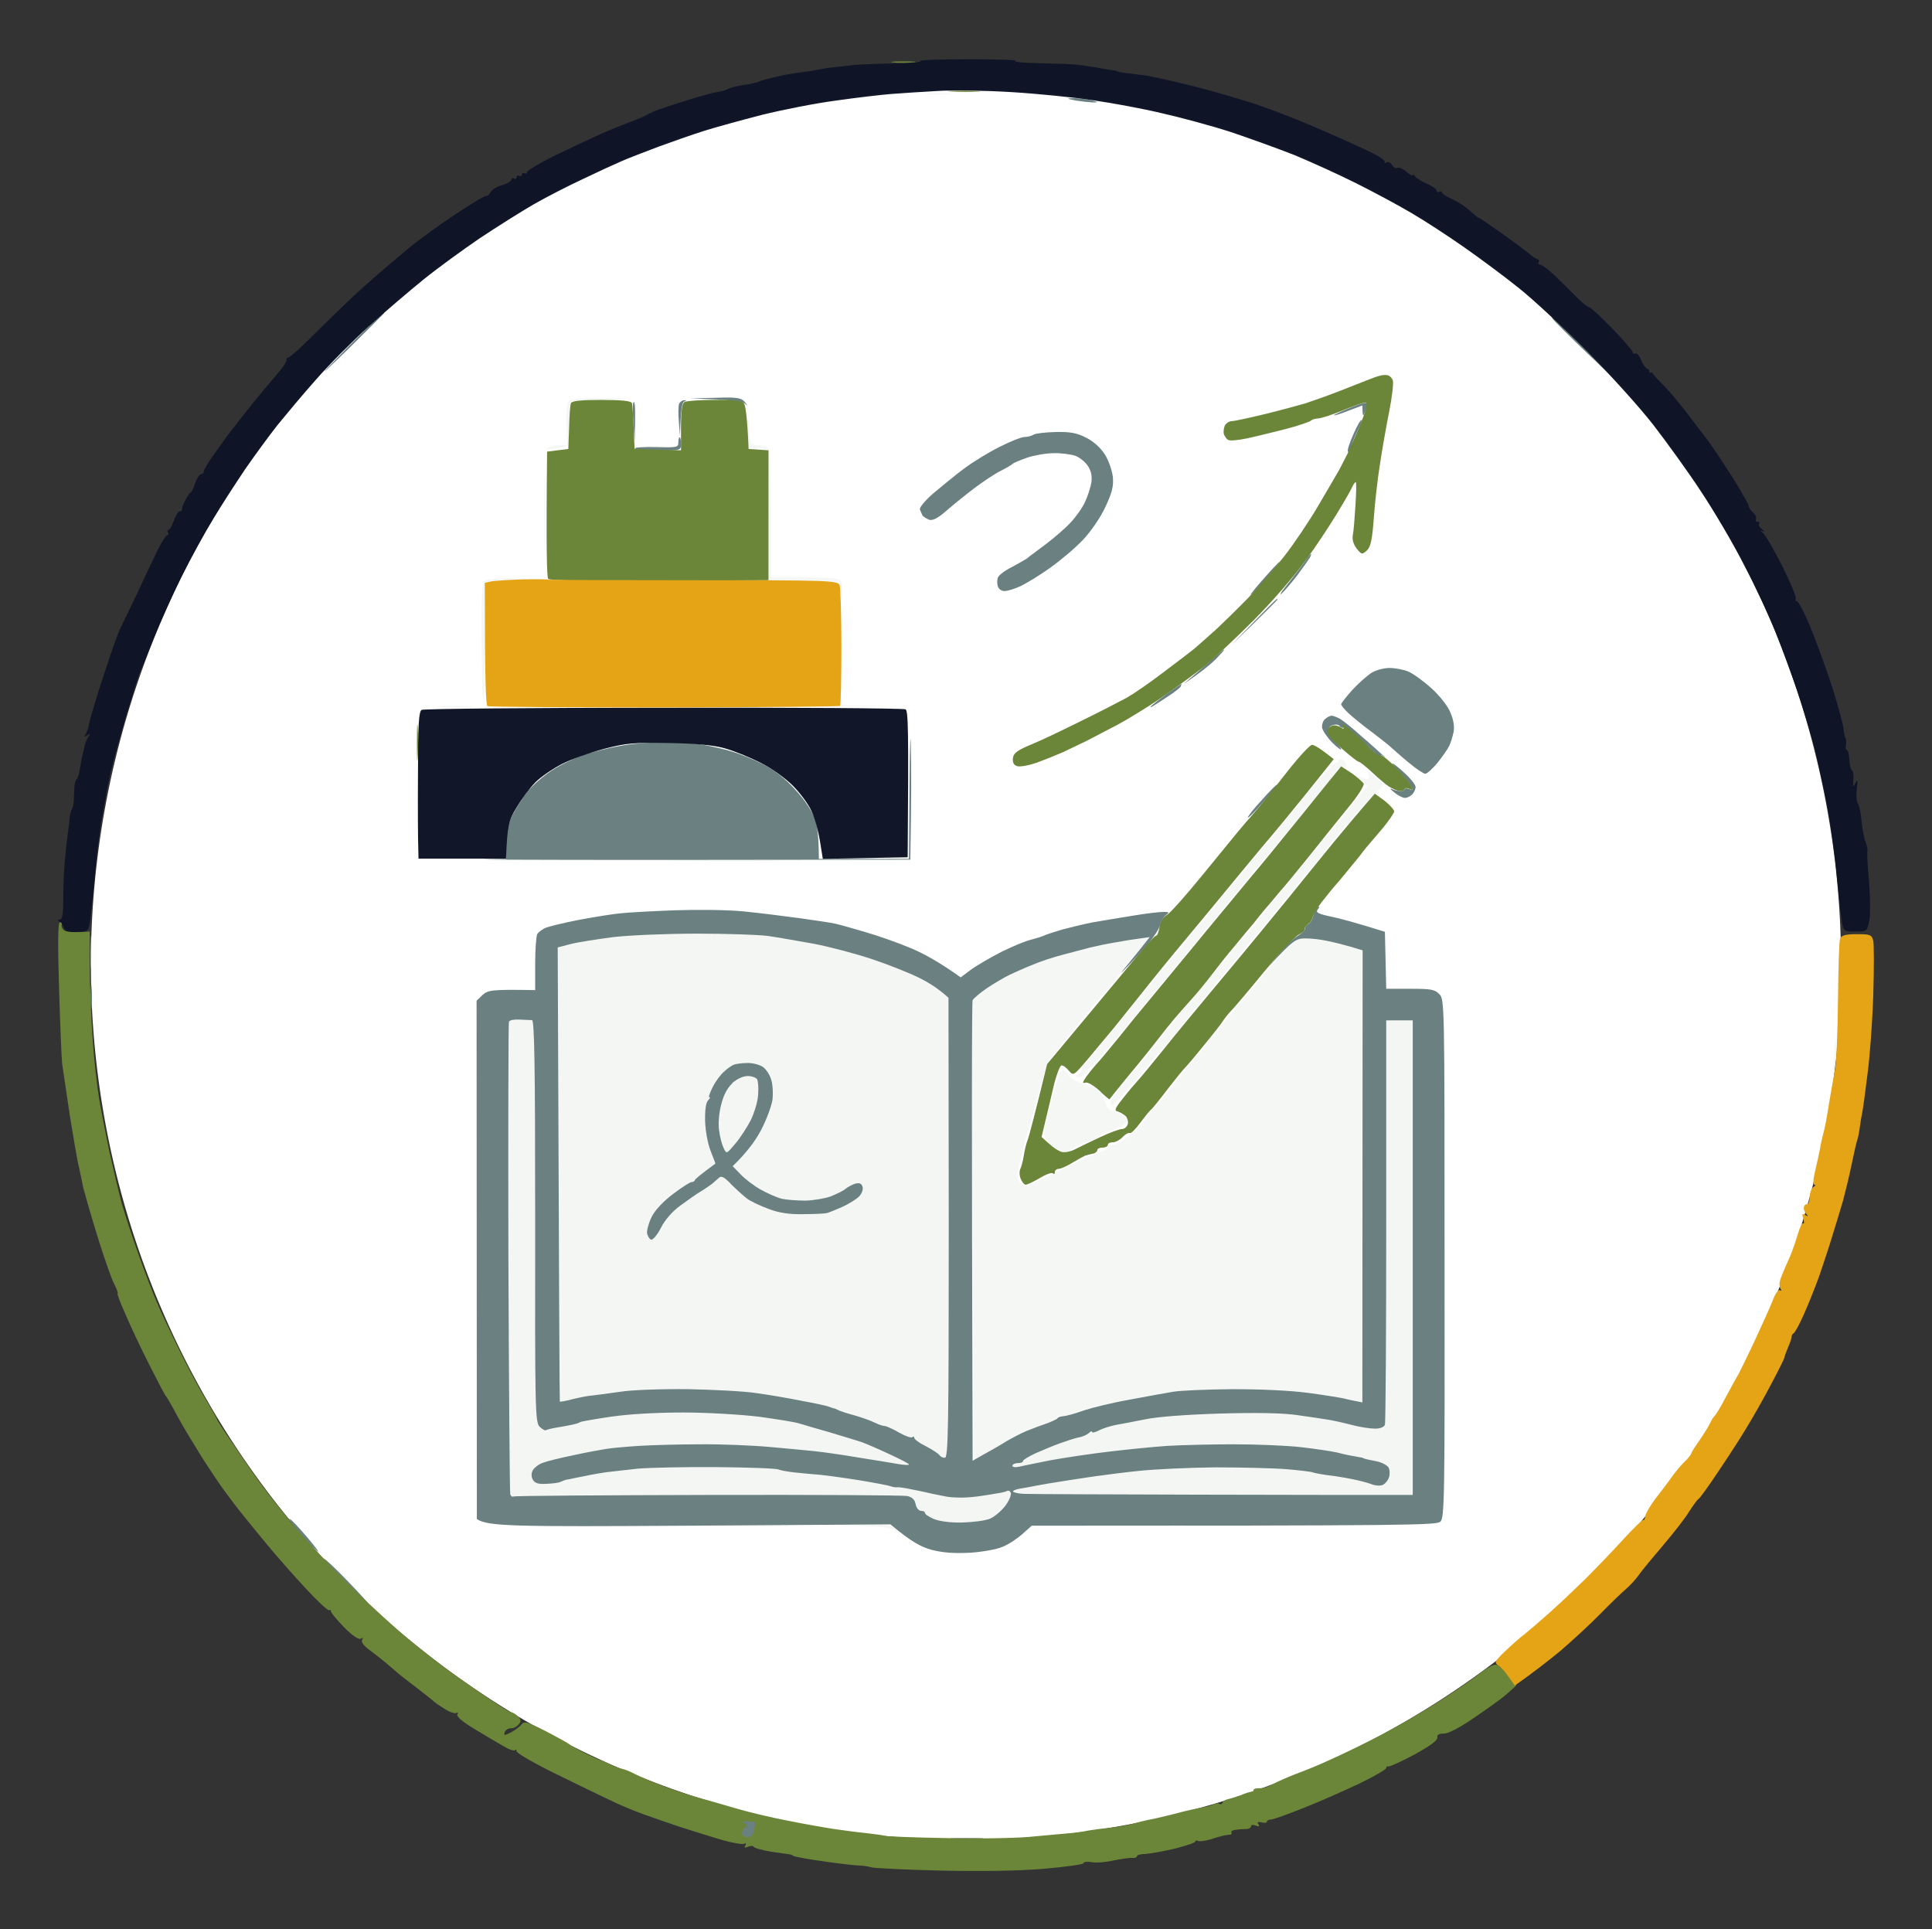
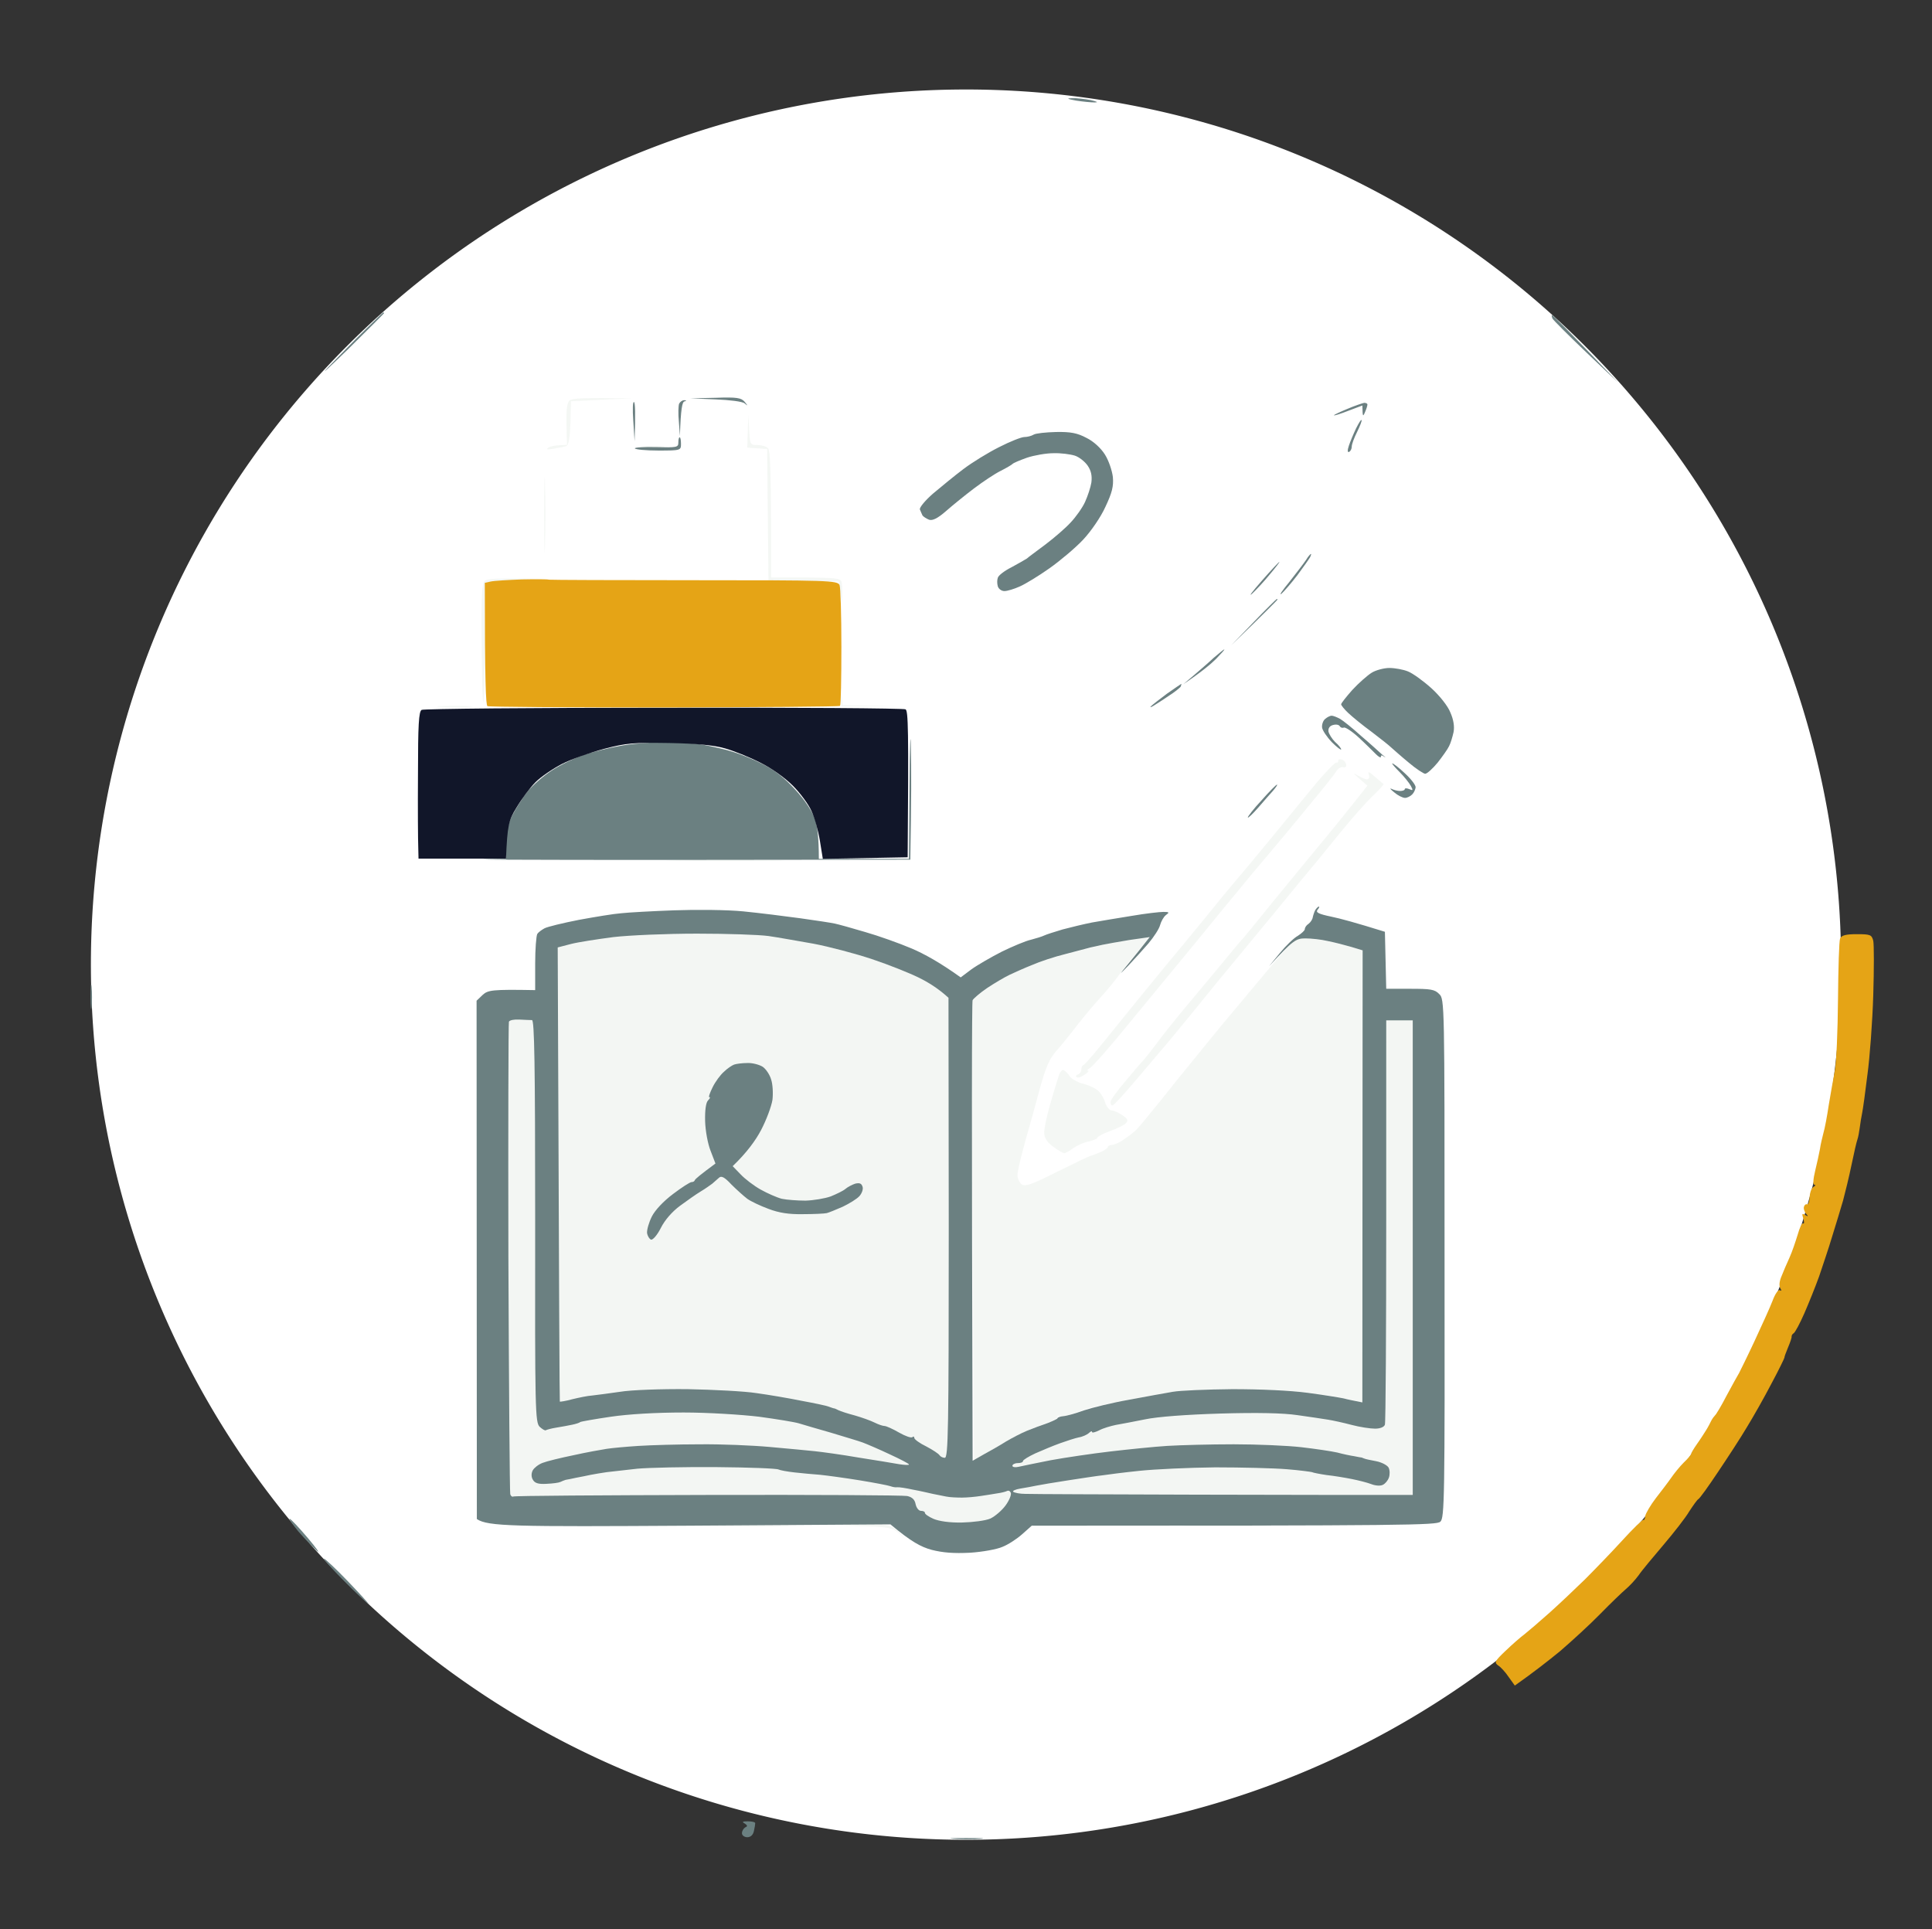
<svg xmlns="http://www.w3.org/2000/svg" xmlns:ns1="http://sodipodi.sourceforge.net/DTD/sodipodi-0.dtd" xmlns:ns2="http://www.inkscape.org/namespaces/inkscape" version="1.2" viewBox="0 0 685 684" width="685" height="684" id="svg1365" ns1:docname="01_ensino_basico_icon.svg" ns2:version="1.2.2 (732a01da63, 2022-12-09)">
  <rect x="0" y="0" width="685" height="684" fill="#333333" stroke="none" />
  <defs id="defs1369" />
  <ns1:namedview id="namedview1367" pagecolor="#ffffff" bordercolor="#000000" borderopacity="0.25" ns2:showpageshadow="2" ns2:pageopacity="0.0" ns2:pagecheckerboard="0" ns2:deskcolor="#d1d1d1" showgrid="false" ns2:zoom="0.48794503" ns2:cx="591.25513" ns2:cy="397.58577" ns2:window-width="1366" ns2:window-height="745" ns2:window-x="1272" ns2:window-y="127" ns2:window-maximized="1" ns2:current-layer="svg1365" />
  <style id="style1337">.a{opacity:.99;fill:#f4f7f4}.b{opacity:1;fill:#6b8081}.c{opacity:.99;fill:#101528}.d{opacity:1;fill:#6b8638}.e{opacity:1;fill:#e5a416}</style>
  <path style="fill:#ffffff;fill-rule:evenodd;stroke-width:1" id="path388" ns1:type="arc" ns1:cx="342.5" ns1:cy="342" ns1:rx="310.27121" ns1:ry="310.27121" ns1:start="0" ns1:end="6.2722455" ns1:open="true" ns1:arc-type="arc" d="M 652.771,342 A 310.271,310.271 0 0 1 343.349,652.27 310.271,310.271 0 0 1 32.233,343.697 310.271,310.271 0 0 1 339.954,31.739 310.271,310.271 0 0 1 652.753,338.606" />
-   <path fill-rule="evenodd" class="a" d="m 328.87,33.402 c 1.786,0.188 4.982,0.188 7.05,0 2.068,-0.188 0.564,-0.376 -3.29,-0.376 -3.854,0 -5.546,0.188 -3.76,0.376 z M 32.2,337.78 c 0,5.17 0.094,7.05 0.282,4.23 0.188,-2.82 0.188,-7.05 0,-9.4 -0.188,-2.35 -0.282,0 -0.282,5.17 z m 619.471,20.21 c 0,4.888 0.094,6.862 0.282,4.23 0.188,-2.538 0.188,-6.58 0,-8.93 -0.188,-2.35 -0.282,-0.188 -0.282,4.7 z m -1.128,13.16 c -0.094,2.35 -0.376,5.734 -0.658,7.52 l -0.47,3.29 c 1.598,-5.076 1.88,-8.46 1.598,-10.81 l -0.282,-4.23 z" id="path1339" style="stroke-width:1" />
  <path fill-rule="evenodd" class="b" d="m 381.511,35.658 c 2.35,0.376 5.264,0.658 6.58,0.658 1.504,0 0.94,-0.282 -1.41,-0.846 -2.068,-0.376 -5.076,-0.752 -6.58,-0.658 -2.068,0 -1.786,0.282 1.41,0.846 z M 129.21,117.158 c -3.572,3.478 -9.212,9.306 -12.69,12.878 -3.384,3.572 -0.376,0.846 6.768,-6.11 7.05,-6.956 12.878,-12.784 12.878,-12.878 0,-0.188 -0.094,-0.282 -0.282,-0.282 -0.094,0 -3.102,2.914 -6.674,6.392 z m 421.222,-4.23 c 0.282,0.564 5.734,6.016 11.938,11.938 l 11.374,10.81 c -17.766,-18.612 -23.218,-23.97 -23.406,-23.97 -0.282,0 -0.188,0.564 0.094,1.222 z M 32.106,353.29 c 0,3.854 0.188,5.546 0.376,3.76 0.188,-1.786 0.188,-4.982 0,-7.05 -0.188,-2.068 -0.376,-0.564 -0.376,3.29 z m 73.697,189.695 c 2.162,2.444 5.076,5.452 6.486,6.768 1.41,1.316 0,-0.752 -3.102,-4.418 -3.196,-3.76 -6.11,-6.862 -6.486,-6.862 -0.376,0 1.034,1.974 3.102,4.512 z m 16.262,17.578 c 4.418,4.418 8.178,7.99 8.46,7.99 0.282,0 -3.008,-3.572 -7.238,-7.99 -4.23,-4.418 -8.084,-7.99 -8.46,-7.99 -0.376,0 2.82,3.572 7.238,7.99 z m 216.204,91.37 c 2.82,0.188 7.05,0.188 9.4,0 2.35,-0.188 0,-0.282 -5.17,-0.282 -5.17,0 -7.05,0.094 -4.23,0.282 z" id="path1341" style="stroke-width:1" />
-   <path fill-rule="evenodd" class="c" d="m 326.332,21.652 c 0.658,0.376 -3.76,0.752 -9.682,0.846 -5.922,0.094 -11.844,0.376 -13.16,0.47 -1.316,0.188 -4.23,0.47 -6.58,0.752 -2.35,0.188 -5.264,0.658 -6.58,0.94 -1.316,0.282 -4.23,0.752 -6.58,1.034 -2.35,0.282 -6.11,0.94 -8.46,1.504 -2.35,0.564 -4.888,1.222 -5.64,1.504 -0.752,0.376 -1.786,0.658 -2.35,0.752 -0.564,0.188 -2.632,0.564 -4.7,0.846 -2.068,0.376 -4.136,0.94 -4.7,1.316 -0.564,0.376 -1.974,0.752 -3.29,0.94 -1.316,0.188 -6.392,1.504 -11.28,3.102 -4.888,1.504 -9.964,3.196 -11.28,3.76 -1.316,0.564 -3.196,1.504 -4.23,2.068 -1.034,0.47 -3.384,1.41 -5.17,2.068 -1.786,0.658 -6.016,2.35 -9.4,3.854 -3.384,1.504 -10.622,4.888 -16.262,7.614 -5.546,2.726 -10.058,5.452 -10.058,5.922 0,0.47 -0.376,0.752 -0.94,0.47 -0.564,-0.282 -0.94,0 -0.94,0.47 0,0.47 -0.376,0.752 -0.94,0.47 -0.564,-0.282 -0.94,0 -0.94,0.47 0,0.47 -0.376,0.752 -0.94,0.47 -0.564,-0.282 -0.94,0 -0.94,0.47 0,0.47 -1.504,1.41 -3.29,1.88 -1.786,0.47 -3.572,1.598 -4.042,2.444 -0.376,0.846 -1.034,1.41 -1.598,1.41 -0.564,-0.094 -4.324,2.162 -8.46,4.888 -4.136,2.632 -10.058,6.768 -13.16,9.118 -3.102,2.256 -5.828,4.418 -6.11,4.7 -0.282,0.282 -1.974,1.692 -3.76,3.196 -1.786,1.504 -6.298,5.264 -9.87,8.46 -3.666,3.102 -11.374,10.528 -17.202,16.262 -5.734,5.828 -10.998,10.622 -11.468,10.622 -0.564,0 -0.846,0.376 -0.752,0.94 0.188,0.47 -1.504,2.914 -3.666,5.358 -2.162,2.538 -6.862,8.084 -10.34,12.502 -3.478,4.418 -7.144,9.118 -7.99,10.34 -0.94,1.316 -2.914,4.136 -4.512,6.298 -1.504,2.256 -2.82,4.418 -2.82,4.982 0,0.564 -0.47,0.94 -0.94,0.94 -0.564,0 -1.504,1.504 -2.162,3.29 -0.564,1.786 -1.316,3.29 -1.598,3.29 -0.282,0 -1.034,1.128 -1.786,2.538 -0.752,1.41 -1.316,2.914 -1.222,3.29 0.094,0.47 -0.282,0.752 -0.752,0.752 -0.564,0 -1.504,1.504 -2.162,3.29 -0.564,1.786 -1.41,3.29 -1.88,3.29 -0.376,0 -0.47,0.376 -0.188,0.94 0.282,0.564 0.188,0.94 -0.282,0.94 -0.376,0 -1.786,2.162 -3.196,4.888 -1.316,2.726 -4.606,9.588 -7.238,15.322 -2.726,5.734 -5.452,11.374 -6.11,12.69 -0.752,1.316 -3.384,8.93 -6.016,16.92 -2.632,7.99 -4.888,15.604 -5.076,16.92 -0.188,1.316 -0.752,3.008 -1.222,3.76 -0.752,1.128 -0.658,1.222 0.47,0.47 1.128,-0.752 1.222,-0.658 0.47,0.47 -0.47,0.752 -0.94,1.786 -1.128,2.35 -0.094,0.564 -0.47,1.974 -0.752,3.29 -0.376,1.316 -0.846,3.854 -1.128,5.64 -0.282,1.786 -0.752,3.478 -1.128,3.76 -0.376,0.282 -0.752,1.504 -0.846,2.82 -0.094,1.316 -0.188,3.29 -0.188,4.418 0,1.222 -0.282,2.726 -0.658,3.29 -0.376,0.658 -0.752,2.256 -0.846,3.572 -0.094,1.316 -0.47,4.042 -0.752,6.11 -0.282,2.068 -0.752,6.486 -1.034,9.87 -0.282,3.384 -0.47,9.212 -0.47,12.878 0,4.888 -0.376,6.862 -1.222,6.862 q -1.128,0 -0.094,0.752 c 0.564,0.376 1.316,1.41 1.598,2.256 0.47,1.316 1.598,1.598 4.606,1.41 4.042,-0.188 4.042,-0.188 4.7,-4.418 0.282,-2.35 1.128,-9.776 1.692,-16.45 0.564,-6.674 1.692,-15.416 2.35,-19.27 0.752,-3.854 1.504,-8.366 1.786,-9.87 0.282,-1.504 0.94,-4.982 1.598,-7.52 0.564,-2.632 2.914,-11.092 5.17,-18.8 2.35,-7.802 4.606,-14.946 5.076,-15.98 0.47,-1.034 2.726,-6.486 4.982,-12.22 2.35,-5.734 6.674,-15.416 9.776,-21.62 3.102,-6.204 8.084,-15.322 11.092,-20.21 2.914,-4.888 8.178,-12.972 11.468,-17.86 3.384,-4.888 8.554,-11.938 11.374,-15.51 2.914,-3.572 8.93,-10.81 13.536,-15.98 4.512,-5.17 12.972,-13.724 18.8,-18.988 5.828,-5.264 14.664,-12.784 19.552,-16.732 4.888,-3.948 13.818,-10.434 19.74,-14.476 5.922,-3.948 14.57,-9.4 19.27,-12.126 4.606,-2.632 12.502,-6.674 17.39,-8.93 4.888,-2.35 10.998,-5.17 13.63,-6.298 2.538,-1.128 8.46,-3.384 13.16,-5.17 4.606,-1.692 11.844,-4.23 15.98,-5.546 4.136,-1.316 13.442,-3.854 20.68,-5.734 7.238,-1.786 19.082,-4.136 26.32,-5.076 7.238,-1.034 16.074,-2.068 19.74,-2.35 3.666,-0.282 10.81,-0.752 15.98,-1.034 5.17,-0.376 17.014,-0.188 26.32,0.376 9.306,0.564 22.466,1.88 29.141,2.914 6.674,0.94 17.766,3.008 24.44,4.606 6.674,1.504 17.766,4.512 24.44,6.674 6.674,2.256 16.826,5.922 22.56,8.178 5.64,2.35 15.416,6.768 21.62,9.87 6.204,3.102 15.134,7.896 19.74,10.622 4.7,2.726 13.16,8.272 18.8,12.22 5.64,3.948 14.382,10.434 19.27,14.382 4.888,3.854 15.698,13.912 23.97,22.184 8.272,8.366 18.988,20.21 23.782,26.414 4.794,6.204 12.408,16.732 16.826,23.5 4.512,6.768 11.468,18.518 15.416,26.32 4.042,7.708 9.024,18.424 11.092,23.688 2.162,5.358 5.546,14.664 7.614,20.68 2.068,6.11 4.794,15.134 6.11,20.022 1.222,4.888 3.29,14.476 4.606,21.15 1.222,6.674 2.82,17.954 3.384,24.91 0.658,6.956 1.41,14.194 1.786,15.98 0.564,3.196 0.752,3.29 4.794,3.29 4.042,0 4.136,-0.094 4.888,-3.76 0.47,-2.162 0.376,-8.272 -0.094,-14.1 -0.564,-5.734 -0.752,-10.528 -0.564,-10.81 0.188,-0.282 -0.094,-1.504 -0.564,-2.82 -0.564,-1.316 -1.222,-4.7 -1.504,-7.52 -0.188,-2.82 -0.846,-5.734 -1.316,-6.392 -0.47,-0.564 -0.658,-2.914 -0.376,-5.17 0.376,-3.008 0.282,-3.478 -0.47,-2.068 -0.846,1.598 -0.94,1.41 -0.752,-1.128 0.188,-1.692 -0.094,-3.196 -0.47,-3.29 -0.376,-0.188 -0.846,-1.88 -0.94,-3.76 -0.094,-1.974 -0.47,-3.572 -0.94,-3.572 -0.376,0 -0.47,-0.752 -0.282,-1.692 0.188,-0.846 0.094,-1.974 -0.188,-2.538 -0.282,-0.564 -0.564,-1.974 -0.658,-3.29 -0.094,-1.316 -1.786,-7.426 -3.666,-13.63 -1.974,-6.204 -5.452,-15.792 -7.708,-21.432 -2.256,-5.546 -4.606,-10.058 -5.076,-10.058 -0.47,0 -0.752,-0.376 -0.47,-0.94 0.282,-0.564 -1.88,-5.734 -4.794,-11.562 -2.914,-5.734 -6.016,-11.092 -6.862,-11.75 -1.128,-1.034 -1.222,-1.128 -0.094,-0.658 0.846,0.376 0.752,0.188 -0.188,-0.658 -0.94,-0.658 -1.41,-1.504 -1.034,-1.974 0.282,-0.376 0.094,-0.658 -0.47,-0.658 -0.658,0 -0.94,-0.376 -0.658,-0.94 0.282,-0.564 -0.282,-1.692 -1.222,-2.538 -0.846,-0.846 -1.504,-1.786 -1.316,-2.068 0.094,-0.282 -2.444,-4.794 -5.64,-9.964 -3.29,-5.17 -7.332,-11.28 -9.118,-13.63 -1.786,-2.35 -5.358,-6.956 -7.896,-10.34 -2.632,-3.384 -6.204,-7.614 -8.084,-9.4 -1.786,-1.786 -3.29,-3.478 -3.384,-3.76 0,-0.282 -0.282,-0.376 -0.752,-0.282 -0.376,0.188 -0.564,0 -0.47,-0.47 0.188,-0.376 -0.188,-0.752 -0.658,-0.846 -0.47,-0.094 -1.504,-1.41 -2.162,-3.008 -0.564,-1.598 -1.598,-2.726 -2.068,-2.444 -0.47,0.282 -0.94,0 -0.94,-0.47 0,-0.47 -3.29,-4.324 -7.332,-8.46 -3.948,-4.042 -7.708,-7.52 -8.178,-7.52 -0.47,0 -2.256,-1.41 -3.948,-3.102 -1.598,-1.598 -4.982,-4.982 -7.52,-7.426 -2.444,-2.444 -5.076,-4.418 -5.734,-4.512 -0.564,0 -0.94,-0.47 -0.658,-0.94 0.282,-0.47 0.188,-0.94 -0.282,-0.94 -0.376,0 -1.692,-0.846 -3.008,-1.974 -1.316,-1.034 -5.828,-4.512 -10.152,-7.52 -4.23,-3.008 -7.802,-5.452 -7.99,-5.358 -0.094,0.094 -1.504,-1.034 -3.008,-2.444 -1.504,-1.41 -4.418,-3.29 -6.392,-4.136 -1.88,-0.846 -3.478,-1.88 -3.478,-2.35 0,-0.376 -0.47,-0.47 -0.94,-0.188 -0.47,0.282 -0.94,0 -0.94,-0.47 0,-0.47 -1.598,-1.598 -3.572,-2.444 -1.88,-0.846 -3.76,-1.974 -4.136,-2.632 -0.376,-0.564 -0.752,-0.752 -0.752,-0.376 0,0.47 -0.94,-0.094 -2.162,-1.128 -1.128,-1.034 -2.632,-1.692 -3.29,-1.41 -0.564,0.282 -1.41,-0.188 -1.88,-1.034 -0.376,-0.752 -1.222,-1.222 -1.88,-0.94 -0.564,0.282 -0.94,0.282 -0.752,-0.188 0.282,-0.376 -1.504,-1.692 -3.948,-2.914 -2.444,-1.222 -10.152,-4.794 -17.108,-7.802 -6.956,-3.102 -16.92,-7.05 -22.09,-8.836 -5.17,-1.88 -15.886,-4.982 -23.782,-7.05 -7.802,-1.974 -16.262,-3.854 -18.8,-4.136 -2.444,-0.282 -5.452,-0.658 -6.768,-0.846 -1.316,-0.188 -2.35,-0.376 -2.35,-0.564 0,-0.094 -0.846,-0.282 -1.88,-0.376 -1.034,-0.188 -3.76,-0.564 -6.11,-1.034 -2.35,-0.376 -5.546,-0.846 -7.05,-0.94 -1.504,-0.188 -7.238,-0.376 -12.69,-0.47 -5.452,-0.094 -9.118,-0.47 -8.272,-0.846 0.94,-0.282 -6.58,-0.564 -16.544,-0.564 -10.058,0 -17.766,0.282 -17.202,0.658 z" id="path1343" style="stroke-width:1" />
-   <path fill-rule="evenodd" class="d" d="m 316.649,22.122 c 1.786,0.188 4.982,0.188 7.05,0 2.068,-0.188 0.564,-0.376 -3.29,-0.376 -3.854,0 -5.546,0.188 -3.76,0.376 z m 20.68,10.34 c 2.82,0.188 7.05,0.188 9.4,0 2.35,-0.188 0,-0.282 -5.17,-0.282 -5.17,0 -7.05,0.094 -4.23,0.282 z M 20.92,349.812 c 0.376,12.502 0.846,24.816 1.128,27.448 0.376,2.538 1.598,10.81 2.726,18.33 1.222,7.52 2.444,14.664 2.726,15.98 0.282,1.316 0.846,3.854 1.222,5.64 0.376,1.786 0.752,3.478 0.752,3.76 0.094,0.282 0.658,2.35 1.316,4.7 0.658,2.35 2.632,9.118 4.512,15.04 1.88,5.922 4.136,12.408 5.076,14.288 1.034,1.974 1.598,3.572 1.316,3.572 -0.282,0 0.94,3.29 2.726,7.238 1.692,4.042 5.546,12.22 8.554,18.142 3.008,5.922 5.64,10.998 6.016,11.28 0.282,0.282 1.974,3.196 3.76,6.58 1.786,3.384 5.734,9.87 8.648,14.57 3.008,4.7 6.768,10.34 8.554,12.69 1.692,2.35 4.418,5.922 6.11,7.99 1.692,2.068 5.64,6.956 8.836,10.81 3.196,3.854 9.212,10.716 13.442,15.228 4.136,4.512 7.896,7.99 8.366,7.802 0.376,-0.282 0.658,0 0.658,0.47 0,0.47 2.162,3.008 4.7,5.64 3.008,3.008 5.17,4.418 5.828,3.948 q 1.222,-0.658 0.47,0.47 c -0.376,0.752 0.658,2.162 2.914,3.76 1.88,1.41 4.512,3.478 5.734,4.512 1.222,1.034 2.726,2.35 3.29,2.82 0.564,0.564 3.76,3.102 7.144,5.64 3.384,2.632 6.298,4.888 6.58,5.264 0.282,0.282 1.974,1.41 3.76,2.538 1.786,1.128 3.666,1.692 4.136,1.316 0.47,-0.376 0.564,-0.094 0.282,0.47 -0.47,0.846 1.692,2.632 6.204,5.358 3.666,2.256 8.366,4.982 10.34,6.11 1.88,1.128 3.666,1.692 3.948,1.222 0.282,-0.376 0.47,-0.094 0.47,0.47 0,0.658 6.674,4.512 14.852,8.46 8.178,4.042 17.39,8.46 20.398,9.87 3.102,1.41 7.52,3.196 9.87,4.042 2.35,0.846 7.802,2.726 12.22,4.23 4.418,1.41 11.186,3.572 15.04,4.7 3.854,1.128 7.614,1.786 8.272,1.504 0.658,-0.376 0.846,-0.188 0.47,0.564 -0.564,0.846 -0.282,0.94 0.94,0.47 0.846,-0.376 1.786,-0.376 1.974,0 0.188,0.47 2.82,1.128 5.828,1.692 3.102,0.47 6.016,0.846 6.486,0.94 0.564,0 1.41,0.282 1.88,0.658 0.564,0.282 5.64,1.222 11.28,1.974 5.734,0.846 11.186,1.41 12.22,1.41 1.034,0 2.914,0.282 4.23,0.658 1.316,0.282 12.502,0.846 24.91,1.128 14.288,0.282 27.543,0.094 36.191,-0.658 7.52,-0.658 13.724,-1.504 13.912,-1.974 0.094,-0.47 1.316,-0.658 2.82,-0.376 1.41,0.282 4.888,0.094 7.708,-0.564 2.82,-0.564 5.922,-1.034 6.862,-0.94 0.846,0.094 1.598,-0.188 1.598,-0.658 0,-0.376 1.41,-0.752 3.102,-0.752 1.598,-0.094 6.298,-0.94 10.34,-1.88 3.948,-1.034 7.238,-2.068 7.238,-2.538 0,-0.376 0.47,-0.47 0.94,-0.188 0.564,0.282 2.538,0 4.512,-0.564 1.88,-0.658 4.136,-1.222 4.888,-1.41 0.752,-0.094 1.692,-0.282 2.162,-0.282 0.376,-0.094 0.47,-0.376 0.282,-0.846 -0.188,-0.376 0.564,-0.752 1.598,-0.846 1.128,-0.188 2.82,-0.282 3.76,-0.282 0.846,0 1.598,-0.47 1.598,-0.94 0,-0.564 0.752,-0.658 1.692,-0.282 1.128,0.47 1.41,0.376 0.94,-0.47 -0.564,-0.752 -0.188,-0.94 1.128,-0.658 1.034,0.282 1.88,0.188 1.88,-0.282 0,-0.376 0.752,-0.752 1.598,-0.752 0.94,-0.094 6.11,-1.974 11.562,-4.136 5.452,-2.162 14.194,-6.016 19.552,-8.554 5.264,-2.538 9.588,-5.076 9.588,-5.546 0,-0.47 0.282,-0.752 0.752,-0.564 0.376,0.188 4.512,-1.692 9.118,-4.136 5.64,-3.102 8.366,-5.076 8.272,-6.11 -0.188,-0.94 0.47,-1.41 2.35,-1.41 1.598,0 5.734,-2.162 10.998,-5.828 4.7,-3.196 9.118,-6.392 9.87,-7.05 0.752,-0.564 2.256,-1.88 3.29,-2.82 1.128,-0.94 1.692,-1.598 1.41,-1.504 -0.282,0.188 -1.598,-1.41 -3.008,-3.478 -1.504,-2.068 -3.384,-3.76 -4.23,-3.76 -0.94,0 -3.196,1.222 -4.982,2.632 -1.786,1.41 -6.016,4.418 -9.4,6.674 -3.384,2.256 -9.682,6.298 -14.1,8.836 -4.418,2.632 -11.562,6.58 -15.98,8.742 -4.418,2.256 -10.716,5.264 -14.1,6.768 -3.384,1.598 -8.836,3.854 -12.22,5.076 -3.384,1.316 -7.144,3.008 -8.46,3.76 -1.316,0.846 -3.29,1.41 -4.418,1.316 -1.222,0 -2.162,0.188 -2.162,0.564 0,0.47 -0.376,0.752 -0.94,0.752 -0.47,0 -2.068,0.47 -3.478,1.128 -1.504,0.564 -3.478,1.222 -4.512,1.41 -1.034,0.188 -1.974,0.752 -2.068,1.222 -0.188,0.564 -0.658,0.752 -1.222,0.47 -0.47,-0.282 -1.504,-0.188 -2.068,0.188 -0.658,0.376 -1.88,0.752 -2.632,0.846 -0.752,0.094 -2.632,0.47 -4.23,0.846 -1.504,0.282 -5.358,1.222 -8.46,2.068 -3.102,0.752 -6.674,1.598 -7.99,1.786 -1.316,0.282 -3.572,0.846 -5.17,1.316 -1.504,0.47 -5.17,1.128 -7.99,1.41 -2.82,0.282 -6.392,0.752 -7.99,1.034 -1.504,0.376 -4.512,0.752 -6.58,0.94 -2.068,0.188 -8.648,0.752 -14.57,1.316 -5.922,0.47 -19.458,0.658 -30.081,0.376 -10.622,-0.188 -19.928,-0.564 -20.68,-0.752 -0.752,-0.282 -3.948,-0.658 -7.05,-1.034 -3.102,-0.282 -8.366,-1.034 -11.75,-1.504 -3.384,-0.564 -10.528,-1.786 -15.98,-2.914 -5.452,-1.034 -13.442,-2.914 -17.86,-4.23 -4.418,-1.316 -10.716,-3.102 -14.1,-4.042 -3.384,-0.94 -9.024,-2.82 -12.69,-4.23 -3.572,-1.41 -7.802,-3.196 -9.4,-4.042 -1.504,-0.846 -3.572,-1.598 -4.418,-1.786 -0.94,-0.188 -2.914,-0.94 -4.512,-1.692 -1.504,-0.752 -3.008,-1.41 -3.29,-1.41 -0.282,0 -2.726,-1.128 -5.358,-2.444 -2.726,-1.41 -5.17,-2.726 -5.452,-3.102 -0.282,-0.282 -3.948,-2.35 -8.272,-4.606 -6.862,-3.478 -7.802,-3.76 -8.836,-2.444 -0.658,0.846 -2.35,2.068 -3.76,2.82 -2.35,1.128 -2.538,1.128 -2.162,-0.094 0.282,-0.752 1.222,-1.41 2.162,-1.41 0.846,0.094 2.162,-0.564 2.82,-1.41 0.94,-1.128 0.846,-1.692 -0.282,-2.82 -0.752,-0.752 -1.786,-1.41 -2.35,-1.41 -0.47,0 -3.76,-1.974 -7.238,-4.418 -3.572,-2.35 -9.118,-6.298 -12.502,-8.648 -3.384,-2.35 -10.34,-7.708 -15.416,-11.844 -5.17,-4.136 -15.134,-13.254 -22.184,-20.21 -7.05,-6.956 -15.98,-16.45 -19.834,-21.15 -3.854,-4.7 -8.742,-10.81 -10.81,-13.63 -2.162,-2.82 -6.674,-9.306 -10.058,-14.382 -3.478,-4.982 -6.298,-9.306 -6.298,-9.588 0,-0.282 -1.786,-3.29 -3.854,-6.862 -2.162,-3.478 -6.298,-11.186 -9.212,-17.108 -2.914,-5.922 -6.58,-13.536 -7.99,-16.92 -1.504,-3.384 -4.606,-11.374 -6.862,-17.86 -2.35,-6.486 -4.982,-14.758 -6.016,-18.33 -0.94,-3.666 -2.82,-11.468 -4.136,-17.39 -1.222,-5.922 -2.914,-14.382 -3.666,-18.8 -0.752,-4.418 -1.88,-14.1 -2.35,-21.62 -0.564,-7.52 -1.034,-19.176 -1.034,-25.85 v -12.22 c -6.204,0.47 -8.554,0.094 -9.118,-0.47 -0.658,-0.47 -1.034,-1.41 -0.846,-1.88 0.188,-0.564 -0.094,-0.94 -0.658,-0.94 -0.658,0 -0.752,7.238 -0.282,22.748 z" id="path1345" style="stroke-width:1" />
  <path fill-rule="evenodd" class="e" d="m 652.424,332.704 c -0.376,0.846 -0.658,10.528 -0.752,21.62 -0.094,11.092 -0.564,22.466 -1.128,25.286 -0.564,2.82 -1.504,8.366 -2.162,12.22 -0.564,3.854 -1.41,8.366 -1.88,9.87 -0.376,1.504 -1.034,4.136 -1.222,5.64 -0.282,1.504 -1.034,5.076 -1.692,7.708 -0.752,3.102 -0.846,4.982 -0.282,4.982 0.47,0 0.376,0.376 -0.282,0.752 -0.752,0.376 -1.316,1.974 -1.41,3.666 -0.094,1.598 -0.47,2.726 -0.94,2.538 -0.376,-0.188 -0.846,0.188 -1.034,0.752 -0.282,0.658 0.094,1.786 0.658,2.538 0.94,1.034 0.846,1.128 -0.282,0.47 -1.034,-0.658 -1.222,-0.47 -0.658,1.222 0.376,1.222 0.376,1.974 -0.094,1.786 -0.376,-0.282 -1.222,1.598 -1.88,3.948 -0.752,2.444 -1.974,6.11 -2.914,8.178 -0.94,2.068 -2.256,5.076 -2.82,6.58 -0.752,1.692 -0.94,3.384 -0.47,4.23 0.564,0.846 0.47,1.128 -0.094,0.752 -0.564,-0.376 -1.692,1.222 -2.632,3.76 -0.94,2.444 -3.854,8.836 -6.392,14.288 -2.538,5.452 -5.076,10.528 -5.452,11.28 -0.47,0.752 -2.444,4.324 -4.418,7.99 -1.88,3.666 -3.76,6.768 -4.136,7.05 -0.282,0.282 -0.94,1.128 -1.316,1.88 -0.376,0.752 -1.128,2.256 -1.786,3.29 -0.658,1.034 -2.068,3.29 -3.29,4.982 -1.128,1.598 -2.068,3.196 -2.068,3.478 0,0.282 -1.128,1.692 -2.632,3.102 -1.41,1.41 -3.384,3.854 -4.418,5.358 -1.034,1.504 -3.478,4.7 -5.452,7.238 -1.88,2.444 -3.572,5.358 -3.76,6.298 -0.094,1.034 -0.376,1.598 -0.658,1.41 -0.282,-0.188 -3.666,3.102 -7.52,7.332 -3.854,4.23 -9.87,10.434 -13.254,13.818 -3.478,3.384 -9.118,8.742 -12.596,11.844 -3.478,3.102 -7.426,6.486 -8.742,7.52 -1.41,1.034 -4.418,3.666 -6.768,5.922 -3.854,3.666 -4.042,4.136 -2.632,5.17 0.94,0.564 2.632,2.444 3.76,4.136 l 2.162,3.008 c 6.674,-4.7 11.938,-8.836 16.074,-12.22 4.042,-3.478 10.528,-9.4 14.194,-13.16 3.76,-3.854 7.896,-7.802 9.118,-8.836 1.222,-1.034 3.29,-3.196 4.512,-4.888 1.128,-1.692 5.17,-6.486 8.836,-10.81 3.666,-4.324 7.802,-9.588 9.118,-11.844 1.41,-2.162 2.82,-4.136 3.196,-4.324 0.47,-0.188 3.572,-4.512 6.956,-9.588 3.478,-5.17 8.084,-12.22 10.246,-15.886 2.256,-3.666 6.204,-10.622 8.742,-15.51 2.632,-4.888 4.606,-9.024 4.606,-9.212 -0.094,-0.094 0.47,-1.692 1.222,-3.478 0.752,-1.786 1.41,-3.572 1.316,-4.042 0,-0.376 0.282,-0.846 0.752,-1.128 0.47,-0.282 2.162,-3.384 3.76,-7.05 1.598,-3.666 3.948,-9.494 5.264,-13.16 1.222,-3.666 3.384,-9.964 4.606,-14.1 1.316,-4.136 3.008,-9.87 3.854,-12.69 0.752,-2.82 2.162,-8.554 3.008,-12.69 0.846,-4.136 1.786,-8.178 2.068,-8.93 0.282,-0.752 0.658,-2.726 0.846,-4.23 0.188,-1.504 0.564,-3.854 0.846,-5.17 0.282,-1.316 1.128,-7.426 1.88,-13.63 0.846,-6.204 1.786,-18.894 2.068,-28.201 0.282,-9.306 0.282,-17.954 0,-19.27 -0.564,-2.162 -1.034,-2.35 -5.828,-2.35 -3.854,0 -5.358,0.376 -5.922,1.504 z" id="path1347" style="stroke-width:1" />
  <path fill-rule="evenodd" class="a" d="m 201.967,141.974 c -0.94,0.846 -1.222,3.196 -1.128,8.46 l 0.188,7.332 c -4.042,0 -5.828,0.47 -6.58,0.94 -1.034,0.658 -0.47,0.752 1.88,0.376 1.786,-0.282 3.854,-0.752 4.512,-0.94 0.752,-0.282 1.222,-2.914 1.41,-8.084 l 0.188,-7.802 21.62,-1.034 c -17.39,-0.282 -21.244,0 -22.09,0.752 z m 63.169,10.904 -0.188,5.828 7.05,0.47 0.47,46.531 24.91,0.47 c 1.128,8.46 1.128,8.46 1.222,4.982 0.094,-1.974 0,-4.23 -0.282,-4.982 -0.376,-1.128 -2.632,-1.41 -12.69,-1.41 h -12.22 c 0,-39.105 -0.282,-44.933 -1.128,-45.873 -0.658,-0.658 -2.35,-1.128 -3.854,-1.128 -2.444,0 -2.538,-0.188 -2.82,-5.358 l -0.282,-5.452 z m -37.319,5.64 c 1.504,0.188 4.512,0.188 6.58,0 2.068,-0.188 0.752,-0.376 -2.82,-0.376 -3.666,0 -5.358,0.188 -3.76,0.376 z m -34.875,24.252 c 0,11.844 0.188,16.544 0.282,10.34 0.188,-6.204 0.188,-15.98 0,-21.62 -0.094,-5.734 -0.282,-0.658 -0.282,11.28 z m -21.056,23.124 c -1.034,0.94 -1.316,5.264 -1.128,22.372 0.094,11.656 0.376,20.962 0.564,20.774 0.282,-0.282 0.564,-9.964 0.564,-21.432 V 206.742 c 3.29,-0.752 8.272,-1.128 13.16,-1.222 l 8.93,-0.282 c -17.39,-0.376 -21.244,-0.094 -22.09,0.658 z m 126.338,41.455 0.094,3.102 h 21.62 l -21.15,-0.47 c -0.658,-5.546 -0.658,-5.546 -0.564,-2.632 z m -141.849,3.29 c 3.102,0.188 7.708,0.188 10.34,0 2.538,-0.188 0,-0.376 -5.64,-0.376 -5.734,0 -7.802,0.188 -4.7,0.376 z m 318.102,19.082 c 0.094,0.47 -0.282,0.752 -0.658,0.658 -0.47,-0.094 -3.478,3.008 -6.862,6.956 -3.29,4.042 -10.246,12.408 -15.416,18.8 -5.17,6.298 -11.092,13.442 -13.16,15.792 -2.068,2.444 -7.144,8.554 -11.28,13.724 -4.136,5.076 -10.716,13.066 -14.57,17.672 -3.854,4.7 -11.656,14.194 -17.296,21.244 -5.546,6.956 -10.528,12.878 -10.998,12.972 -0.47,0.094 -0.846,0.846 -0.846,1.598 0,0.846 -0.564,1.598 -1.222,1.786 -0.564,0.188 -0.846,0.658 -0.47,0.94 0.47,0.376 1.692,0 2.82,-0.846 1.222,-0.752 1.692,-1.41 1.222,-1.41 -0.564,0 -0.188,-0.376 0.658,-0.94 0.94,-0.47 7.332,-7.708 14.1,-16.074 6.862,-8.366 17.766,-21.526 24.158,-29.329 6.392,-7.896 13.16,-16.074 15.04,-18.33 1.88,-2.35 6.11,-7.426 9.494,-11.374 3.384,-4.042 10.058,-11.938 14.758,-17.766 4.794,-5.734 9.306,-11.374 9.87,-12.408 0.658,-1.034 1.786,-1.598 2.35,-1.41 0.658,0.282 1.222,-0.094 1.128,-0.752 0,-0.752 -0.658,-1.598 -1.41,-1.88 -0.752,-0.282 -1.41,-0.188 -1.41,0.376 z m 7.332,6.204 3.008,2.632 c -7.614,9.682 -12.972,16.262 -16.826,20.868 -3.854,4.7 -11.468,13.912 -16.92,20.586 -5.358,6.674 -10.058,12.408 -10.34,12.69 -0.282,0.188 -3.666,4.23 -7.52,8.93 -3.854,4.606 -9.964,12.032 -13.63,16.356 -3.666,4.418 -7.896,9.776 -9.4,11.844 -1.504,1.974 -3.666,4.794 -4.794,6.11 -1.222,1.222 -4.23,4.794 -6.862,7.99 -2.632,3.102 -4.794,6.11 -4.794,6.768 0,0.658 0.282,1.222 0.658,1.222 0.47,0 3.478,-3.29 6.862,-7.238 3.384,-3.948 7.614,-8.93 9.4,-11.092 1.88,-2.068 7.144,-8.46 11.75,-14.1 4.606,-5.734 13.442,-16.544 19.646,-23.97 6.204,-7.52 14.476,-17.484 18.33,-22.278 3.948,-4.7 10.528,-12.69 14.664,-17.86 4.136,-5.076 9.4,-11.092 11.75,-13.254 2.35,-2.256 4.042,-4.136 3.76,-4.23 -0.282,-0.094 -1.692,-1.316 -3.102,-2.538 -2.068,-1.88 -2.538,-1.974 -2.162,-0.752 0.376,0.94 0.094,1.692 -0.658,1.692 -0.564,0 -2.162,-0.752 -3.478,-1.504 q -2.35,-1.504 0.658,1.128 z m -241.302,29.235 c 9.588,0.188 24.816,0.188 33.841,0 9.024,-0.188 1.222,-0.282 -17.39,-0.282 -18.612,0 -26.038,0.094 -16.45,0.282 z m 159.803,28.013 c -3.854,0.658 -7.896,1.41 -8.93,1.692 -1.034,0.282 -6.11,1.504 -11.28,2.82 -5.17,1.316 -11.562,3.29 -14.1,4.418 -2.632,1.034 -6.204,2.632 -7.99,3.478 -1.786,0.846 -5.452,3.008 -7.99,4.7 -2.632,1.786 -4.888,3.666 -5.17,4.324 -0.282,0.564 -0.282,37.507 0,82.064 l 0.47,81.029 c 8.742,-5.17 13.63,-7.896 16.45,-9.212 2.82,-1.41 6.956,-3.102 9.212,-3.854 2.162,-0.752 3.948,-1.786 3.948,-2.256 0,-0.564 0.282,-0.658 0.658,-0.282 0.376,0.376 2.256,0.094 4.042,-0.564 1.786,-0.752 4.794,-1.786 6.58,-2.35 1.786,-0.47 8.366,-1.88 14.57,-3.008 6.204,-1.034 12.972,-2.35 15.04,-2.726 2.068,-0.47 11.374,-0.846 20.68,-0.94 10.34,-0.094 20.962,0.47 27.261,1.316 5.64,0.752 11.374,1.692 12.69,1.974 1.316,0.376 3.29,0.752 4.418,0.94 l 2.162,0.47 V 336.84 c -6.204,-1.786 -9.87,-2.726 -12.22,-3.196 -2.35,-0.564 -5.922,-0.94 -7.99,-0.94 -3.666,-0.094 -4.042,0.282 -11.938,9.588 -4.418,5.264 -12.502,14.946 -17.86,21.338 -5.358,6.486 -12.502,15.416 -16.074,19.74 -3.478,4.418 -7.708,9.682 -9.4,11.656 -1.598,2.068 -3.666,4.418 -4.418,5.264 -0.752,0.846 -2.82,2.444 -4.512,3.572 -1.598,1.222 -3.666,2.068 -4.418,2.068 -0.752,0 -1.41,0.376 -1.41,0.752 0,0.376 -1.222,1.222 -2.82,1.88 -1.598,0.658 -3.102,1.222 -3.572,1.316 -0.376,0.094 -5.64,2.632 -11.75,5.64 -9.118,4.606 -11.28,5.264 -12.502,4.324 -0.752,-0.658 -1.41,-2.162 -1.41,-3.29 0.094,-1.128 0.752,-4.512 1.598,-7.52 0.752,-3.008 1.786,-6.674 2.256,-8.272 0.47,-1.504 2.162,-7.614 3.76,-13.63 2.35,-8.554 3.572,-11.562 6.204,-14.57 1.786,-1.974 5.17,-6.204 7.614,-9.4 2.444,-3.102 6.016,-7.332 7.896,-9.4 1.88,-1.974 5.076,-5.828 6.956,-8.46 1.974,-2.538 4.606,-5.922 6.016,-7.52 1.41,-1.504 3.102,-3.478 3.76,-4.418 0.658,-0.94 1.034,-1.598 0.846,-1.504 -0.188,0 -3.478,0.658 -7.332,1.316 z m -25.192,49.069 c -0.658,1.974 -1.974,6.486 -3.008,10.058 -1.034,3.666 -1.88,7.802 -1.88,9.212 0,1.786 0.846,3.29 3.008,4.888 1.692,1.316 3.478,2.35 4.042,2.444 0.47,0 1.974,-0.752 3.29,-1.786 1.316,-0.94 3.76,-2.068 5.358,-2.35 1.692,-0.376 3.102,-0.94 3.102,-1.316 0,-0.376 1.974,-1.41 4.418,-2.35 2.444,-0.846 5.076,-2.068 5.734,-2.82 0.94,-0.94 0.658,-1.504 -1.222,-2.82 -1.316,-0.94 -3.008,-1.692 -3.76,-1.692 -0.752,0 -1.786,-1.128 -2.256,-2.538 -0.376,-1.41 -1.41,-3.29 -2.35,-4.23 -0.846,-0.94 -3.196,-2.068 -5.264,-2.632 -2.068,-0.47 -4.324,-1.692 -4.982,-2.632 -0.564,-0.94 -1.598,-1.974 -2.162,-2.256 -0.658,-0.376 -1.504,0.752 -2.068,2.82 z M 256.958,541.106 c 6.204,0.188 15.886,0.188 21.62,0 5.64,-0.188 0.564,-0.282 -11.28,-0.282 -11.938,0 -16.544,0.094 -10.34,0.282 z m 49.351,0 c 8.554,0.282 10.152,0.564 12.22,2.35 l 2.35,2.068 c -4.7,-5.17 -4.888,-5.17 -14.57,-4.982 l -9.87,0.282 z m 115.622,0 c 6.486,0.094 17.484,0.094 24.44,0 6.956,-0.188 1.692,-0.282 -11.75,-0.282 -13.442,0 -19.176,0.094 -12.69,0.282 z" id="path1349" style="stroke-width:1" />
  <path fill-rule="evenodd" class="b" d="m 253.668,141.598 c 4.982,0.188 9.588,0.752 10.34,1.41 1.222,1.034 1.222,0.94 0,-0.564 -1.222,-1.41 -2.726,-1.692 -10.34,-1.41 l -8.93,0.188 z m -29.141,7.52 0.47,7.332 c 0.376,-10.246 0.188,-13.536 -0.188,-13.912 -0.47,-0.282 -0.564,2.632 -0.282,6.58 z m 16.262,-6.016 c -0.282,0.752 -0.376,3.572 -0.094,6.392 l 0.376,5.076 c 0.282,-9.682 0.846,-11.938 1.504,-12.22 0.94,-0.282 0.94,-0.376 0,-0.47 -0.658,0 -1.41,0.564 -1.786,1.222 z m 236.884,1.88 c -2.726,1.128 -4.888,2.162 -4.7,2.256 0.094,0.188 2.444,-0.564 5.076,-1.598 l 4.982,-1.88 c 0.094,4.042 0.188,4.136 0.94,2.35 0.47,-1.034 0.846,-2.256 0.846,-2.632 0.094,-0.376 -0.47,-0.658 -1.128,-0.658 -0.564,0.094 -3.384,1.034 -6.016,2.162 z m 3.102,6.956 c -0.94,1.974 -2.068,4.7 -2.538,6.11 -0.564,1.692 -0.47,2.444 0.094,2.162 0.564,-0.282 0.94,-1.128 0.94,-1.88 0,-0.846 0.846,-3.102 1.88,-5.17 1.034,-2.068 1.786,-4.042 1.598,-4.23 -0.188,-0.282 -1.034,1.128 -1.974,3.008 z m -114.306,2.162 c -0.752,0.47 -2.256,0.846 -3.29,0.846 -1.034,0 -5.076,1.598 -8.93,3.572 -3.948,1.974 -9.588,5.452 -12.69,7.802 -3.008,2.256 -7.802,6.204 -10.716,8.648 -2.82,2.444 -4.888,4.982 -4.7,5.64 0.282,0.658 0.658,1.598 0.94,2.162 0.376,0.47 1.41,1.128 2.35,1.504 1.222,0.376 3.008,-0.47 6.016,-3.102 2.35,-2.068 6.768,-5.64 9.87,-7.99 3.102,-2.35 7.332,-5.17 9.4,-6.204 2.068,-1.034 3.948,-2.162 4.23,-2.444 0.282,-0.376 2.538,-1.316 5.17,-2.256 2.538,-0.846 6.768,-1.598 9.4,-1.598 2.538,-0.094 6.016,0.376 7.52,0.846 1.504,0.47 3.572,2.068 4.606,3.572 1.222,1.786 1.598,3.572 1.316,5.922 -0.282,1.786 -1.316,4.888 -2.256,6.956 -0.94,2.068 -3.29,5.358 -5.076,7.238 -1.786,1.974 -5.828,5.452 -8.93,7.802 -3.102,2.35 -6.11,4.512 -6.58,4.982 -0.564,0.376 -3.008,1.786 -5.452,3.102 -2.444,1.222 -4.7,2.914 -4.888,3.76 -0.282,0.752 -0.282,2.068 0,3.008 0.282,0.94 1.316,1.692 2.35,1.692 1.034,0 3.478,-0.752 5.358,-1.598 1.974,-0.846 6.768,-3.76 10.622,-6.486 3.854,-2.726 9.306,-7.332 11.938,-10.152 2.82,-3.008 6.298,-8.084 7.896,-11.656 2.35,-4.982 2.914,-7.238 2.632,-10.528 -0.282,-2.35 -1.504,-5.922 -2.82,-7.99 -1.41,-2.256 -4.042,-4.7 -6.58,-5.922 -3.196,-1.692 -5.546,-2.162 -10.716,-2.068 -3.666,0.094 -7.238,0.47 -7.99,0.94 z m -125.962,2.82 c 0,1.692 -0.564,1.786 -7.896,1.598 -4.324,-0.094 -7.708,0.094 -7.52,0.47 0.188,0.376 3.948,0.752 8.366,0.752 7.896,0 7.99,-0.094 7.99,-2.35 0,-1.316 -0.188,-2.35 -0.47,-2.35 -0.282,0 -0.47,0.846 -0.47,1.88 z m 222.596,41.549 c -0.752,1.128 -3.478,4.7 -5.922,7.802 -2.538,3.102 -3.854,4.982 -2.82,4.23 0.94,-0.846 3.478,-3.76 5.64,-6.58 2.162,-2.914 4.136,-5.734 4.512,-6.392 0.282,-0.658 0.47,-1.128 0.282,-1.128 -0.188,0 -1.034,0.94 -1.692,2.068 z m -15.792,7.52 c -3.29,3.76 -4.794,5.734 -3.384,4.512 1.41,-1.316 4.324,-4.418 6.298,-6.862 2.068,-2.444 3.572,-4.418 3.384,-4.418 -0.188,0 -3.008,3.008 -6.298,6.768 z m -2.82,14.57 -7.99,8.272 c 12.784,-12.408 16.45,-16.168 16.45,-16.262 0,-0.094 -0.094,-0.188 -0.282,-0.188 -0.094,0 -3.854,3.666 -8.178,8.178 z m -14.194,12.69 c -1.786,1.692 -4.982,4.418 -7.05,6.204 l -3.666,3.102 c 6.58,-4.418 9.87,-7.238 11.656,-9.024 1.786,-1.88 3.102,-3.29 2.82,-3.29 -0.188,0 -1.88,1.41 -3.76,3.008 z m 56.025,5.264 c -1.504,0.94 -4.606,3.666 -6.862,6.11 -2.162,2.444 -3.948,4.7 -3.948,5.076 0,0.376 1.128,1.786 2.538,3.102 1.504,1.41 5.17,4.418 8.272,6.674 3.102,2.35 6.298,4.888 7.05,5.64 0.752,0.658 3.478,3.102 6.11,5.264 2.538,2.162 5.264,3.948 5.828,3.948 0.658,0 2.632,-1.786 4.418,-3.948 1.692,-2.162 3.572,-4.794 4.042,-5.828 0.564,-1.034 1.222,-3.29 1.598,-4.982 0.376,-1.974 0,-4.418 -1.128,-6.956 -0.846,-2.256 -3.854,-6.016 -6.768,-8.648 -2.82,-2.538 -6.58,-5.264 -8.272,-5.922 -1.598,-0.658 -4.606,-1.222 -6.58,-1.222 -1.88,0 -4.794,0.752 -6.298,1.692 z m -72.569,7.426 c -2.632,1.974 -5.17,3.948 -5.64,4.418 -0.47,0.47 -0.188,0.47 0.658,0 0.752,-0.47 3.196,-1.974 5.358,-3.478 2.256,-1.41 4.23,-3.008 4.512,-3.478 0.188,-0.564 0.282,-0.94 0.188,-0.94 -0.094,0 -2.35,1.598 -5.076,3.478 z m -91.276,32.431 -0.188,26.132 h -31.961 c 0,-7.708 -0.564,-11.844 -1.41,-14.1 -0.846,-2.632 -3.478,-6.674 -6.862,-10.34 -3.854,-4.23 -7.426,-7.05 -11.562,-9.118 -3.29,-1.692 -8.178,-3.666 -10.716,-4.418 -2.632,-0.846 -7.238,-1.88 -10.34,-2.444 -3.102,-0.564 -9.494,-0.94 -14.1,-0.94 -4.7,0 -11.656,0.564 -15.51,1.316 -3.854,0.658 -9.682,2.162 -12.972,3.196 -3.196,1.128 -8.272,3.572 -11.28,5.546 -3.008,1.974 -6.956,5.358 -8.742,7.708 -1.786,2.256 -4.136,6.11 -5.358,8.46 -1.41,3.008 -2.068,5.922 -2.068,9.682 v 5.452 c -23.688,0.282 8.554,0.376 56.401,0.376 l 86.952,-0.094 c 0.376,-21.056 0.376,-32.807 0.188,-39.763 -0.094,-7.05 -0.376,-1.034 -0.47,13.348 z m 147.395,-23.5 c -0.752,0.564 -1.222,1.974 -1.128,3.008 0.094,1.034 1.692,3.384 3.478,5.264 1.786,1.786 3.29,2.914 3.29,2.538 0,-0.376 -0.94,-1.598 -2.162,-2.632 -1.128,-1.128 -2.162,-2.82 -2.35,-3.76 -0.094,-1.128 0.47,-1.974 1.692,-2.256 1.034,-0.282 2.068,-0.094 2.35,0.47 0.282,0.47 0.846,0.658 1.41,0.47 0.47,-0.282 2.914,1.316 5.264,3.478 2.35,2.162 5.076,4.888 6.11,5.922 1.034,1.034 1.786,1.41 1.786,0.94 q -0.094,-0.94 1.222,0 c 0.658,0.47 0.376,0.094 -0.752,-0.752 -1.034,-0.94 -4.324,-3.948 -7.426,-6.58 -3.008,-2.726 -6.392,-5.452 -7.52,-6.11 -1.034,-0.564 -2.444,-1.128 -3.008,-1.128 -0.47,0 -1.504,0.47 -2.256,1.128 z m 26.32,18.8 c 1.692,1.692 3.478,3.948 4.042,4.982 0.846,1.598 0.752,1.692 -0.564,1.128 -0.846,-0.376 -1.598,-0.376 -1.598,0 0,0.376 -0.752,0.658 -1.692,0.658 -0.846,0 -2.256,-0.376 -3.008,-0.752 -0.752,-0.376 -0.376,0.188 0.94,1.222 1.316,1.128 3.008,1.974 3.854,1.974 0.752,0 1.88,-0.564 2.538,-1.222 0.658,-0.658 1.128,-1.786 1.222,-2.538 0,-0.846 -1.692,-3.008 -3.854,-4.982 -2.068,-1.974 -4.042,-3.478 -4.418,-3.478 -0.282,0 0.846,1.316 2.538,3.008 z m -48.881,10.058 c -2.82,3.008 -4.982,5.828 -4.888,6.11 0.094,0.282 1.786,-1.316 3.666,-3.478 1.88,-2.162 4.324,-4.982 5.358,-6.11 0.94,-1.128 1.598,-2.068 1.316,-2.068 -0.282,0 -2.726,2.444 -5.452,5.546 z m 19.082,38.823 c -0.376,0.658 -0.752,1.786 -0.94,2.632 -0.094,0.752 -0.752,1.786 -1.504,2.35 -0.752,0.47 -1.316,1.316 -1.316,1.88 0,0.47 -1.128,1.504 -2.444,2.35 -1.41,0.752 -4.23,3.478 -6.392,6.11 l -3.854,4.7 c 8.554,-9.306 9.588,-9.87 12.878,-9.87 2.068,0 5.64,0.376 7.99,0.94 2.35,0.47 6.016,1.41 8.272,2.068 l 4.042,1.222 -0.094,160.273 c -3.29,-0.658 -5.264,-1.034 -6.58,-1.41 -1.316,-0.282 -7.05,-1.222 -12.69,-1.974 -6.298,-0.846 -16.732,-1.316 -26.79,-1.316 -9.024,0.094 -18.612,0.47 -21.15,0.94 -2.632,0.47 -9.588,1.692 -15.51,2.82 -5.922,1.034 -13.16,2.82 -15.98,3.76 -2.82,1.034 -6.11,1.974 -7.332,2.068 -1.128,0.094 -2.068,0.47 -2.068,0.752 0,0.188 -1.598,0.94 -3.478,1.692 -1.974,0.658 -5.264,1.88 -7.332,2.726 -2.068,0.846 -5.452,2.632 -7.52,3.854 -2.068,1.316 -5.546,3.29 -7.802,4.512 l -3.948,2.256 c -0.376,-125.68 -0.282,-162.717 0,-163.281 0.282,-0.564 2.538,-2.538 5.17,-4.324 2.538,-1.692 6.204,-3.854 7.99,-4.7 1.786,-0.846 5.358,-2.444 7.99,-3.478 2.538,-1.128 7.896,-2.914 11.75,-3.854 3.854,-1.034 7.896,-2.068 8.93,-2.35 1.034,-0.188 2.914,-0.658 4.23,-0.94 1.316,-0.282 5.546,-1.034 9.494,-1.692 l 7.238,-1.034 c -2.444,3.102 -4.982,6.298 -7.238,9.024 -3.76,4.606 -3.854,4.7 -0.47,1.222 2.068,-2.162 5.264,-5.734 7.238,-7.99 1.974,-2.35 3.854,-5.264 4.136,-6.486 0.376,-1.316 1.222,-2.914 2.068,-3.572 1.316,-0.94 1.222,-1.128 -0.846,-1.128 -1.316,0 -6.392,0.564 -11.28,1.41 -4.888,0.752 -11.28,1.88 -14.1,2.35 -2.82,0.564 -7.52,1.692 -10.34,2.444 -2.82,0.846 -5.828,1.786 -6.58,2.162 -0.752,0.376 -2.914,1.034 -4.7,1.504 -1.786,0.376 -6.486,2.35 -10.34,4.23 -3.854,1.974 -8.742,4.794 -10.81,6.298 l -3.76,2.82 c -7.332,-5.264 -12.972,-8.366 -17.39,-10.246 -4.418,-1.88 -11.844,-4.512 -16.45,-5.828 -4.7,-1.41 -9.494,-2.726 -10.81,-3.008 -1.316,-0.282 -6.768,-1.128 -12.22,-1.88 -5.452,-0.752 -14.57,-1.88 -20.21,-2.444 -5.734,-0.564 -16.638,-0.658 -24.44,-0.376 -7.802,0.282 -16.262,0.752 -18.8,1.034 -2.632,0.188 -9.4,1.316 -15.04,2.35 -5.734,1.128 -11.186,2.444 -12.22,3.008 -1.034,0.564 -2.162,1.41 -2.538,1.974 -0.376,0.658 -0.752,5.358 -0.752,10.528 v 9.4 c -15.416,-0.282 -16.732,0 -18.612,1.692 l -2.162,2.068 0.094,183.773 c 3.948,2.632 12.878,2.726 75.389,2.35 l 71.253,-0.47 c 7.426,6.204 10.81,7.99 14.57,9.024 4.042,1.034 7.896,1.316 13.63,1.034 4.418,-0.282 9.588,-1.222 11.468,-2.068 1.974,-0.752 5.17,-2.82 7.05,-4.512 l 3.384,-3.008 c 133.952,0 143.447,-0.188 144.857,-1.41 1.504,-1.316 1.598,-7.99 1.504,-93.344 0,-90.618 0,-91.934 -1.88,-93.72 -1.598,-1.692 -3.102,-1.88 -10.34,-1.88 h -8.46 l -0.47,-20.21 c -10.246,-3.196 -15.792,-4.7 -18.988,-5.358 -4.512,-0.94 -5.64,-1.504 -4.888,-2.444 0.564,-0.658 0.752,-1.128 0.47,-1.128 -0.282,0 -0.752,0.47 -1.222,1.128 z m -202.386,323.93 c 1.034,0.658 1.128,1.034 0.188,1.41 -0.564,0.376 -1.128,1.222 -1.128,2.068 0,0.752 0.846,1.41 1.88,1.41 1.222,0 2.068,-0.846 2.35,-2.162 0.282,-1.128 0.47,-2.444 0.47,-2.82 0,-0.376 -1.128,-0.658 -2.632,-0.658 -1.88,0 -2.162,0.188 -1.128,0.752 z" id="path1351" style="stroke-width:1" />
  <path fill-rule="evenodd" class="c" d="m 149.514,251.674 c -1.034,0.47 -1.316,5.358 -1.316,22.654 -0.094,12.126 0,23.876 0.094,26.038 l 0.094,4.042 h 31.021 c 0.47,-11.75 0.94,-13.63 3.76,-18.142 1.786,-3.008 4.794,-7.05 6.674,-8.93 1.88,-1.88 6.11,-4.794 9.4,-6.486 3.29,-1.692 10.058,-4.042 14.946,-5.358 7.896,-2.068 10.528,-2.256 23.03,-2.068 9.494,0.188 15.886,0.752 19.74,1.88 3.102,0.846 8.742,3.102 12.596,5.076 4.042,1.974 8.836,5.452 11.562,8.178 2.538,2.538 5.546,6.58 6.58,8.93 1.128,2.35 2.444,7.144 3.008,10.622 l 1.034,6.392 30.081,-0.564 c 0.376,-45.685 0.188,-51.889 -0.752,-52.453 -0.564,-0.376 -39.199,-0.658 -85.73,-0.564 -46.531,0 -85.166,0.376 -85.824,0.752 z" id="path1353" style="stroke-width:1" />
-   <path fill-rule="evenodd" class="d" d="m 489.143,133.232 c -0.846,0.188 -2.914,0.94 -4.512,1.598 -1.692,0.658 -6.204,2.444 -10.058,3.948 -3.854,1.504 -9.212,3.384 -11.75,4.23 -2.632,0.752 -9.118,2.538 -14.57,3.854 -5.452,1.316 -10.622,2.444 -11.562,2.444 -0.846,0 -1.974,0.752 -2.444,1.598 -0.376,0.94 -0.564,2.35 -0.282,3.102 0.282,0.752 0.94,1.692 1.504,1.974 0.564,0.376 3.572,0.094 6.674,-0.564 3.102,-0.658 9.212,-2.162 13.63,-3.29 4.418,-1.128 8.366,-2.538 8.93,-2.914 0.47,-0.47 1.598,-0.846 2.538,-0.846 0.94,0 4.888,-1.222 8.742,-2.82 3.854,-1.598 7.426,-2.82 7.99,-2.82 0.564,0 0.658,0.94 0.376,2.068 -0.282,1.222 -1.598,4.7 -2.914,7.802 -1.316,3.102 -3.008,6.862 -3.76,8.46 -0.752,1.504 -2.068,4.042 -2.914,5.64 -0.846,1.504 -4.23,7.238 -7.426,12.69 -3.196,5.452 -8.554,13.442 -12.032,17.86 -3.478,4.418 -9.118,10.904 -12.596,14.57 -3.478,3.572 -8.648,8.648 -11.468,11.28 -2.82,2.538 -6.204,5.546 -7.426,6.58 -1.316,1.128 -6.392,4.982 -11.28,8.648 -4.888,3.76 -10.81,7.802 -13.16,9.118 -2.35,1.222 -9.306,4.888 -15.51,7.896 -6.204,3.102 -14.194,6.956 -17.86,8.46 -5.264,2.162 -6.674,3.196 -6.862,4.982 q -0.282,2.256 1.41,2.82 c 0.94,0.376 4.042,-0.188 6.862,-1.128 2.82,-1.034 7.05,-2.726 9.4,-3.76 2.35,-1.128 6.11,-2.914 8.46,-4.042 2.35,-1.222 7.144,-3.76 10.81,-5.64 3.666,-1.974 10.434,-6.11 15.04,-9.212 4.606,-3.196 11.374,-8.084 15.04,-10.904 3.666,-2.82 11.844,-10.528 18.33,-17.014 6.486,-6.486 14.664,-15.98 18.33,-21.056 3.666,-4.982 8.554,-12.408 10.998,-16.45 2.444,-3.948 4.888,-8.178 5.452,-9.4 0.47,-1.128 1.128,-2.068 1.41,-2.068 0.282,0 0.188,3.666 -0.094,8.178 -0.282,4.606 -0.658,9.306 -0.94,10.622 -0.282,1.504 0.188,3.196 1.316,4.7 1.786,2.256 1.974,2.256 3.666,0.752 1.316,-1.222 1.88,-3.666 2.444,-11.28 0.376,-5.358 1.316,-13.912 2.162,-19.082 0.752,-5.17 2.256,-13.63 3.29,-18.8 1.034,-5.17 1.598,-10.152 1.316,-11.092 -0.282,-0.846 -1.034,-1.692 -1.786,-1.88 -0.752,-0.188 -1.974,-0.094 -2.914,0.188 z m -286.705,9.682 c -0.282,0.658 -0.564,4.606 -0.658,8.742 l -0.282,7.52 -7.52,0.94 c -0.376,34.217 -0.094,44.557 0.376,45.121 0.564,0.564 14.664,0.846 39.481,0.658 l 38.635,-0.188 v -46.061 l -7.05,-0.47 c -0.47,-11.656 -1.128,-15.604 -1.692,-16.262 -0.752,-0.846 -3.948,-1.222 -10.528,-1.128 -5.17,0 -9.964,0.376 -10.528,0.752 q -1.222,0.658 -1.222,8.836 v 8.272 l -16.45,-0.47 c -0.47,-11.656 -0.752,-15.604 -0.94,-16.262 -0.376,-0.752 -3.384,-1.128 -10.81,-1.128 -7.426,0 -10.528,0.376 -10.81,1.128 z m -54.615,120.604 c 0,5.64 0.094,7.802 0.282,4.7 0.188,-3.102 0.188,-7.802 0,-10.34 -0.188,-2.632 -0.282,-0.094 -0.282,5.64 z m 324.682,-6.298 c -0.752,0.188 -1.692,0.94 -1.974,1.692 q -0.658,1.316 4.888,6.204 c 3.102,2.726 5.922,4.982 6.392,4.982 0.376,0 2.444,1.692 4.512,3.572 2.068,1.974 4.794,4.324 6.11,5.17 1.316,0.846 3.102,1.598 3.948,1.598 0.94,0 1.692,-0.282 1.692,-0.752 0,-0.376 0.752,-0.376 1.598,0 1.41,0.658 1.41,0.47 0.47,-1.41 -0.658,-1.128 -3.008,-3.948 -5.358,-6.298 -2.35,-2.35 -4.512,-4.136 -4.982,-4.042 -0.376,0.188 -1.41,-0.376 -2.35,-1.128 -0.94,-0.752 -2.82,-2.632 -4.23,-4.136 -1.41,-1.41 -3.76,-3.572 -5.358,-4.7 -1.692,-1.222 -2.444,-1.41 -1.88,-0.564 0.658,1.128 0.564,1.222 -0.658,0.47 -0.752,-0.564 -2.068,-0.846 -2.82,-0.658 z m -16.544,16.92 c -4.324,5.546 -9.4,11.844 -11.28,14.006 -1.88,2.162 -4.418,5.076 -5.64,6.58 -1.222,1.41 -6.862,8.46 -12.69,15.51 -5.828,7.144 -11.468,13.536 -12.596,14.1 -1.316,0.752 -2.35,2.444 -2.632,4.23 -0.282,1.692 -0.752,3.102 -1.128,3.102 -0.47,0 -3.102,2.82 -6.016,6.298 -2.914,3.572 -11.468,13.818 -18.988,22.842 l -13.724,16.45 c -4.606,18.894 -6.392,25.474 -6.862,26.79 -0.564,1.316 -1.128,3.854 -1.41,5.64 -0.282,1.786 -0.846,3.948 -1.222,4.7 -0.376,0.752 -0.376,2.35 0.094,3.478 0.47,1.222 1.316,2.162 1.786,2.162 0.564,0 2.726,-1.034 4.982,-2.35 2.162,-1.316 4.23,-2.068 4.7,-1.692 0.376,0.47 0.658,0.188 0.658,-0.47 0,-0.564 0.658,-1.128 1.41,-1.128 0.752,0 3.008,-1.034 4.982,-2.256 1.88,-1.128 3.948,-2.256 4.418,-2.444 0.564,-0.188 1.692,-0.47 2.632,-0.658 0.846,-0.094 1.598,-0.752 1.598,-1.222 0,-0.564 0.846,-0.94 1.88,-0.94 1.034,0 1.88,-0.47 1.88,-0.94 0,-0.564 0.752,-0.94 1.692,-0.94 0.846,0.094 2.444,-0.752 3.478,-1.786 1.034,-1.128 2.162,-1.692 2.632,-1.504 0.376,0.282 1.974,-1.316 3.666,-3.572 1.598,-2.162 3.384,-4.418 4.042,-4.888 0.564,-0.564 3.102,-3.666 5.64,-7.05 2.632,-3.384 5.358,-6.768 6.11,-7.52 0.752,-0.752 3.948,-4.512 7.05,-8.366 3.102,-3.76 6.11,-7.614 6.58,-8.46 0.564,-0.846 1.786,-2.444 2.82,-3.478 1.034,-1.034 6.298,-7.238 11.75,-13.912 5.452,-6.58 10.904,-12.502 12.22,-13.066 1.222,-0.658 2.162,-1.41 2.068,-1.88 -0.094,-0.376 0.47,-1.222 1.222,-1.88 0.846,-0.564 1.598,-1.786 1.692,-2.538 0.094,-0.752 1.504,-3.102 3.008,-5.076 1.598,-2.068 4.324,-5.452 6.204,-7.52 1.786,-2.162 4.982,-6.016 7.05,-8.554 1.974,-2.632 3.854,-4.888 4.136,-5.17 0.282,-0.282 2.256,-2.632 4.418,-5.17 2.162,-2.632 3.948,-5.264 4.042,-5.922 0,-0.564 -1.504,-2.256 -3.384,-3.76 l -3.478,-2.538 c -5.734,6.58 -10.622,12.408 -14.57,17.202 -3.948,4.888 -11.28,13.818 -16.168,19.928 -4.888,6.016 -15.228,18.612 -23.03,27.919 -7.708,9.212 -17.296,20.774 -21.15,25.662 -3.854,4.794 -7.896,9.682 -8.93,10.81 -1.034,1.128 -3.478,3.948 -5.358,6.392 -3.008,3.76 -3.29,4.512 -1.88,4.794 0.846,0.282 2.162,1.034 2.82,1.692 0.564,0.658 0.94,1.974 0.658,2.82 -0.282,0.94 -1.222,1.692 -2.068,1.692 -0.94,0 -4.418,1.316 -7.802,2.914 -3.384,1.598 -7.332,3.478 -8.93,4.324 -1.504,0.752 -3.666,1.222 -4.7,0.846 -1.034,-0.282 -3.008,-1.598 -4.418,-2.914 l -2.632,-2.35 c 2.162,-9.118 3.572,-14.852 4.418,-18.612 0.94,-3.76 2.162,-6.768 2.632,-6.768 0.564,-0.094 1.692,0.752 2.632,1.88 1.598,1.88 1.692,1.786 6.58,-3.948 2.632,-3.196 6.768,-8.084 9.118,-10.904 2.35,-2.914 6.956,-8.648 10.34,-12.878 3.384,-4.324 10.434,-12.972 15.792,-19.364 5.358,-6.392 14.006,-16.92 19.27,-23.312 5.264,-6.392 10.246,-12.314 10.998,-13.16 0.752,-0.846 6.016,-7.238 11.656,-14.194 l 10.152,-12.69 c -4.888,-3.948 -6.956,-5.076 -7.708,-5.076 -0.752,0 -4.888,4.512 -9.212,10.058 z m 12.596,6.11 c -3.854,4.794 -9.212,11.468 -12.032,14.852 -2.726,3.384 -8.742,10.81 -13.442,16.356 -4.606,5.64 -13.912,16.732 -20.492,24.816 -6.674,8.084 -13.818,16.732 -15.98,19.364 -2.162,2.538 -6.674,8.084 -9.964,12.22 -3.384,4.136 -6.862,8.366 -7.896,9.4 -0.94,1.034 -2.538,3.008 -3.572,4.418 -1.41,2.068 -1.504,2.538 -0.376,2.162 0.752,-0.282 2.914,0.94 4.982,2.82 1.88,1.88 3.572,3.196 3.572,3.102 0.094,-0.188 3.29,-4.136 7.05,-8.742 3.854,-4.606 8.46,-10.34 10.246,-12.69 1.786,-2.35 4.324,-5.452 5.64,-7.05 1.316,-1.504 4.042,-4.7 6.204,-7.05 2.162,-2.35 5.264,-6.204 7.05,-8.554 1.786,-2.35 5.452,-7.05 8.272,-10.34 2.726,-3.29 5.64,-6.862 6.58,-7.896 0.846,-1.128 3.572,-4.512 6.204,-7.52 2.538,-3.102 4.888,-5.828 5.17,-6.11 0.282,-0.282 4.042,-4.888 8.46,-10.34 4.324,-5.452 10.528,-13.16 13.818,-17.202 3.29,-3.948 5.734,-7.802 5.452,-8.46 -0.376,-0.564 -2.256,-2.256 -4.23,-3.666 l -3.76,-2.444 z" id="path1355" style="stroke-width:1" />
  <path fill-rule="evenodd" class="e" d="m 185.047,205.425 c -4.888,0.188 -9.87,0.47 -11.092,0.752 l -2.068,0.47 c 0,35.063 0.376,43.429 0.94,43.711 0.564,0.282 28.765,0.47 62.793,0.47 33.935,-0.094 61.947,-0.282 62.229,-0.564 0.282,-0.282 0.47,-9.682 0.47,-20.868 0,-11.28 -0.282,-21.15 -0.658,-21.996 -0.752,-1.598 -4.042,-1.692 -51.513,-1.692 -27.919,0 -51.043,-0.094 -51.513,-0.188 -0.376,-0.188 -4.7,-0.188 -9.588,-0.094 z" id="path1357" style="stroke-width:1" />
  <path fill-rule="evenodd" class="a" d="m 217.478,332.234 c -5.734,0.752 -12.502,1.786 -15.04,2.444 l -4.7,1.222 c 0.47,124.552 0.658,160.837 0.752,161.025 0.094,0.094 2.068,-0.188 4.418,-0.846 2.35,-0.564 5.452,-1.222 7.05,-1.316 1.598,-0.188 6.016,-0.752 9.87,-1.316 3.854,-0.658 14.664,-1.034 23.97,-0.94 9.306,0.188 20.304,0.752 24.44,1.41 4.136,0.564 11.374,1.786 15.98,2.726 4.606,0.846 9.118,1.786 9.87,2.162 0.752,0.282 1.598,0.564 1.88,0.564 0.282,0.094 0.846,0.376 1.41,0.658 0.564,0.282 3.102,1.128 5.64,1.786 2.632,0.752 5.734,1.88 7.05,2.538 1.316,0.658 2.914,1.222 3.572,1.222 0.564,0 2.914,1.034 5.17,2.35 2.162,1.222 4.23,1.974 4.7,1.598 0.376,-0.376 0.658,-0.188 0.658,0.282 0,0.47 1.88,1.88 4.23,3.008 2.35,1.222 4.418,2.632 4.7,3.102 0.282,0.47 1.128,0.94 1.88,0.94 1.222,0 1.41,-9.682 1.41,-81.593 l -0.094,-81.499 c -3.572,-3.29 -7.238,-5.546 -10.528,-7.144 -3.196,-1.598 -10.716,-4.606 -16.638,-6.58 -5.922,-1.974 -15.228,-4.418 -20.68,-5.452 -5.452,-0.94 -12.596,-2.256 -15.98,-2.726 -3.384,-0.47 -14.758,-0.846 -25.38,-0.846 -10.622,0 -23.876,0.564 -29.611,1.222 z m -37.037,29.987 c -0.188,0.47 -0.282,38.165 -0.188,83.662 0.188,45.497 0.47,83.286 0.658,83.85 0.188,0.658 0.658,1.034 1.034,0.846 0.47,-0.282 31.397,-0.47 68.903,-0.564 37.507,-0.094 69.279,0.094 70.783,0.376 1.786,0.376 2.726,1.316 3.008,2.914 0.282,1.316 1.128,2.35 1.88,2.35 0.752,0 1.41,0.282 1.41,0.658 -0.094,0.47 1.316,1.41 3.008,2.162 1.974,0.846 5.734,1.41 10.152,1.316 3.854,-0.094 8.366,-0.658 10.058,-1.41 1.598,-0.752 4.042,-2.82 5.358,-4.606 1.316,-1.786 2.162,-3.854 1.88,-4.512 -0.188,-0.564 -0.752,-0.94 -1.316,-0.658 -0.564,0.282 -2.068,0.658 -3.478,0.846 -1.504,0.282 -4.136,0.658 -5.922,0.94 -1.786,0.282 -4.794,0.564 -6.58,0.564 -1.786,0 -4.324,-0.094 -5.64,-0.376 -1.316,-0.282 -3.384,-0.658 -4.7,-0.94 -1.316,-0.282 -4.418,-1.034 -7.05,-1.504 -2.538,-0.564 -5.076,-0.94 -5.64,-0.846 -0.564,0.094 -1.598,-0.094 -2.35,-0.376 -0.752,-0.282 -5.64,-1.222 -10.81,-2.068 -5.17,-0.846 -11.468,-1.692 -14.1,-1.974 -2.538,-0.188 -6.674,-0.564 -9.118,-0.846 -2.538,-0.282 -5.076,-0.752 -5.64,-1.034 -0.658,-0.376 -10.528,-0.752 -21.902,-0.846 -11.374,-0.094 -24.064,0.188 -28.201,0.564 -4.136,0.47 -9.024,1.034 -10.81,1.222 -1.786,0.282 -4.324,0.658 -5.64,0.94 -1.316,0.282 -3.572,0.752 -5.17,1.034 -1.598,0.376 -3.196,0.658 -3.76,0.752 -0.564,0.188 -1.316,0.47 -1.88,0.752 -0.564,0.282 -2.726,0.564 -4.888,0.658 -3.008,0.188 -4.23,-0.282 -4.888,-1.504 -0.564,-0.94 -0.564,-2.256 0,-3.29 0.47,-0.846 1.974,-2.068 3.478,-2.632 1.41,-0.564 6.392,-1.786 10.998,-2.726 4.606,-1.034 9.964,-1.974 11.75,-2.256 1.786,-0.282 6.862,-0.752 11.28,-1.034 4.418,-0.282 14.1,-0.564 21.62,-0.564 7.52,-0.094 18.706,0.376 24.91,0.94 6.204,0.564 13.442,1.222 15.98,1.504 2.632,0.282 9.588,1.222 15.51,2.256 5.922,0.94 12.408,1.974 14.382,2.35 1.88,0.282 3.478,0.376 3.478,0.094 0,-0.282 -3.102,-1.88 -6.768,-3.572 -3.76,-1.786 -8.178,-3.666 -9.682,-4.23 -1.504,-0.564 -6.674,-2.068 -11.28,-3.478 -4.606,-1.316 -9.776,-2.82 -11.28,-3.29 -1.504,-0.47 -7.896,-1.504 -14.1,-2.35 -6.204,-0.752 -18.236,-1.504 -26.79,-1.504 -9.682,0 -19.458,0.564 -25.85,1.504 -5.734,0.846 -10.528,1.692 -10.81,1.88 -0.282,0.282 -1.504,0.658 -2.82,0.94 -1.316,0.282 -3.854,0.752 -5.64,1.034 -1.786,0.282 -3.478,0.752 -3.76,0.94 -0.282,0.188 -1.222,-0.376 -2.162,-1.222 -1.598,-1.598 -1.692,-5.828 -1.598,-72.945 0,-56.307 -0.282,-71.159 -1.128,-71.253 -0.658,0 -2.726,-0.094 -4.512,-0.188 -1.786,-0.094 -3.384,0.188 -3.666,0.752 z m 311.052,70.501 c 0,39.011 -0.188,71.629 -0.47,72.381 -0.282,0.846 -1.692,1.41 -3.478,1.41 -1.692,0 -5.452,-0.564 -8.272,-1.316 -2.82,-0.752 -6.674,-1.598 -8.46,-1.88 -1.786,-0.282 -6.674,-1.034 -10.81,-1.598 -4.982,-0.752 -14.288,-0.94 -27.261,-0.564 -12.22,0.376 -22.372,1.128 -26.79,2.068 -3.854,0.752 -8.554,1.692 -10.34,1.974 -1.786,0.376 -4.418,1.128 -5.828,1.88 -1.504,0.752 -2.632,1.034 -2.632,0.564 0.094,-0.376 -0.47,-0.188 -1.128,0.47 -0.658,0.564 -2.256,1.316 -3.572,1.504 -1.316,0.282 -4.23,1.222 -6.58,2.068 -2.35,0.846 -6.204,2.444 -8.742,3.572 -2.444,1.128 -4.418,2.35 -4.418,2.726 0,0.47 -0.846,0.752 -1.88,0.752 -1.034,0 -1.88,0.47 -1.88,0.94 0,0.47 0.94,0.658 2.162,0.376 1.128,-0.282 6.298,-1.316 11.468,-2.35 5.17,-0.94 14.664,-2.35 21.15,-3.102 6.486,-0.752 15.604,-1.692 20.21,-1.974 4.7,-0.282 15.228,-0.564 23.5,-0.564 8.272,0 19.082,0.47 23.97,1.034 4.888,0.564 10.622,1.41 12.69,1.88 2.068,0.564 4.794,1.128 6.11,1.316 1.316,0.282 2.444,0.47 2.632,0.47 0.094,0.094 0.47,0.188 0.94,0.376 0.376,0.188 2.256,0.564 4.23,0.94 1.88,0.376 3.854,1.41 4.324,2.256 0.47,0.94 0.47,2.538 0.094,3.572 -0.376,1.034 -1.316,2.162 -2.162,2.538 -0.94,0.47 -2.726,0.282 -4.136,-0.282 -1.504,-0.564 -4.512,-1.316 -6.862,-1.786 -2.35,-0.47 -6.298,-1.128 -8.93,-1.41 -2.538,-0.376 -4.888,-0.846 -5.17,-1.034 -0.282,-0.094 -4.23,-0.658 -8.93,-1.034 -4.606,-0.376 -16.074,-0.658 -25.38,-0.658 -9.306,0.094 -21.338,0.658 -26.79,1.222 -5.452,0.564 -11.374,1.316 -13.16,1.598 -1.786,0.188 -7.332,1.034 -12.22,1.786 -4.888,0.752 -9.964,1.598 -11.28,1.88 -1.316,0.282 -3.854,0.752 -5.64,1.034 -1.786,0.282 -2.914,0.846 -2.538,1.128 0.47,0.376 2.35,0.752 4.23,0.752 1.974,0.094 29.329,0.188 60.819,0.282 31.585,0.094 61.665,0.094 67.023,0.094 h 9.588 V 361.75 h -9.4 z" id="path1359" style="stroke-width:1" />
  <path fill-rule="evenodd" class="b" d="m 260.248,377.449 c -0.752,0.282 -2.444,1.41 -3.572,2.538 -1.222,1.034 -3.102,3.572 -4.042,5.546 -0.94,1.88 -1.504,3.478 -1.128,3.478 0.47,-0.094 0.188,0.47 -0.47,1.128 -0.752,0.752 -1.128,3.478 -1.034,7.332 0.094,3.384 0.94,8.084 1.974,10.622 l 1.692,4.418 c -5.452,4.042 -7.144,5.452 -7.332,5.922 -0.094,0.376 -0.564,0.658 -1.128,0.658 -0.564,0 -3.478,1.88 -6.58,4.23 -3.384,2.538 -6.392,5.734 -7.52,7.99 -1.034,2.068 -1.786,4.7 -1.692,5.828 0.188,1.128 0.846,2.162 1.41,2.35 0.658,0.188 2.256,-1.692 3.478,-4.136 1.41,-2.82 4.042,-5.828 6.862,-7.896 2.444,-1.786 5.734,-4.136 7.332,-5.076 1.598,-0.94 3.384,-2.256 4.042,-2.726 0.658,-0.564 1.692,-1.504 2.35,-2.068 0.846,-0.846 1.974,-0.282 4.418,2.35 1.88,1.88 4.418,4.136 5.64,5.076 1.316,0.94 4.7,2.538 7.52,3.572 3.666,1.41 7.238,1.974 12.22,1.88 3.854,0 7.708,-0.188 8.46,-0.376 0.752,-0.188 3.29,-1.222 5.64,-2.256 2.35,-1.128 4.982,-2.726 5.922,-3.76 0.846,-0.94 1.41,-2.444 1.128,-3.29 -0.376,-1.222 -1.034,-1.504 -2.632,-1.128 -1.128,0.376 -2.726,1.222 -3.478,1.88 -0.752,0.658 -3.102,1.786 -5.17,2.632 -2.068,0.752 -6.11,1.41 -8.93,1.504 -2.82,0 -6.674,-0.282 -8.46,-0.658 -1.786,-0.47 -5.17,-1.974 -7.52,-3.29 -2.35,-1.316 -5.546,-3.76 -7.05,-5.358 l -2.82,-2.914 c 5.076,-4.888 8.178,-9.212 10.058,-12.784 1.88,-3.572 3.666,-8.366 4.042,-10.716 0.282,-2.35 0.094,-5.64 -0.47,-7.238 -0.47,-1.692 -1.88,-3.76 -3.008,-4.512 -1.222,-0.752 -3.666,-1.41 -5.452,-1.316 -1.786,0 -3.948,0.282 -4.7,0.564 z" id="path1361" style="stroke-width:1" />
-   <path fill-rule="evenodd" class="a" d="m 259.59,384.123 c -1.786,1.692 -3.102,4.23 -3.948,7.708 -0.752,2.914 -1.034,6.862 -0.658,9.118 0.282,2.256 1.034,4.982 1.598,6.11 1.034,2.162 1.034,2.068 4.136,-1.598 1.786,-2.068 4.23,-5.922 5.546,-8.46 1.222,-2.632 2.444,-6.58 2.538,-8.93 0.188,-2.35 0,-4.794 -0.376,-5.452 -0.376,-0.564 -1.88,-1.128 -3.29,-1.128 -1.692,0 -3.854,1.034 -5.546,2.538 z" id="path1363" style="stroke-width:1" />
</svg>